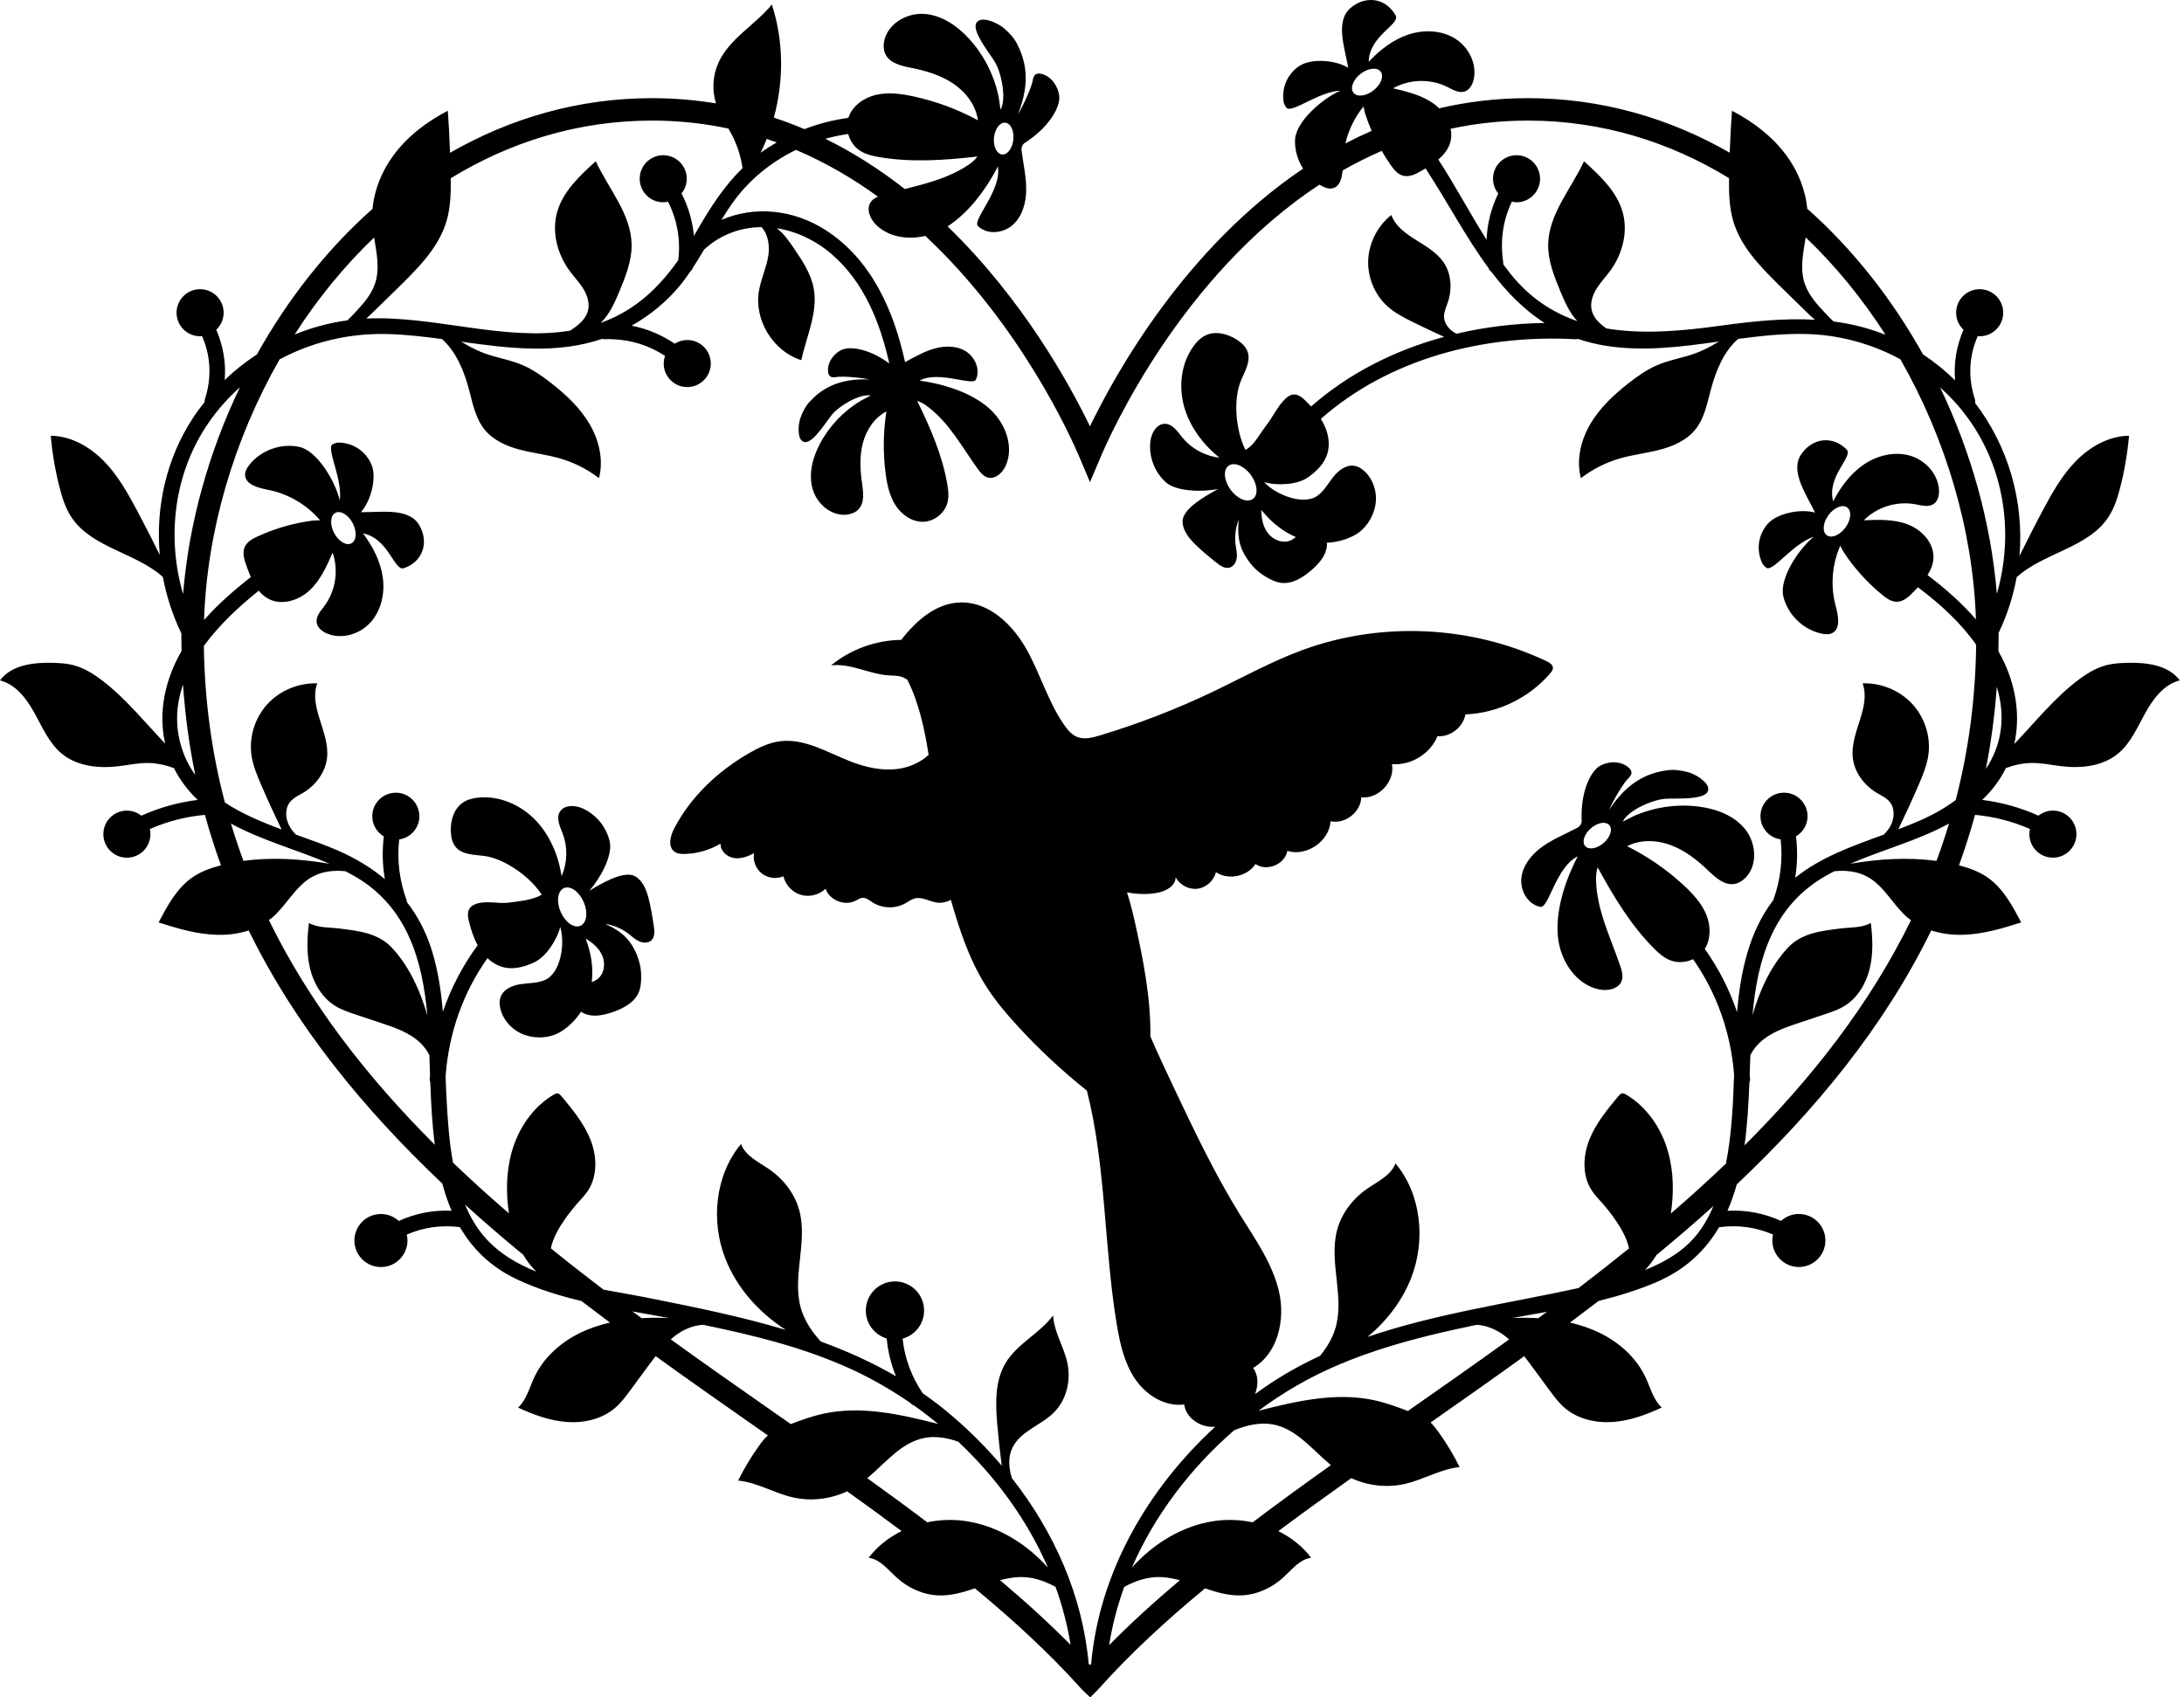
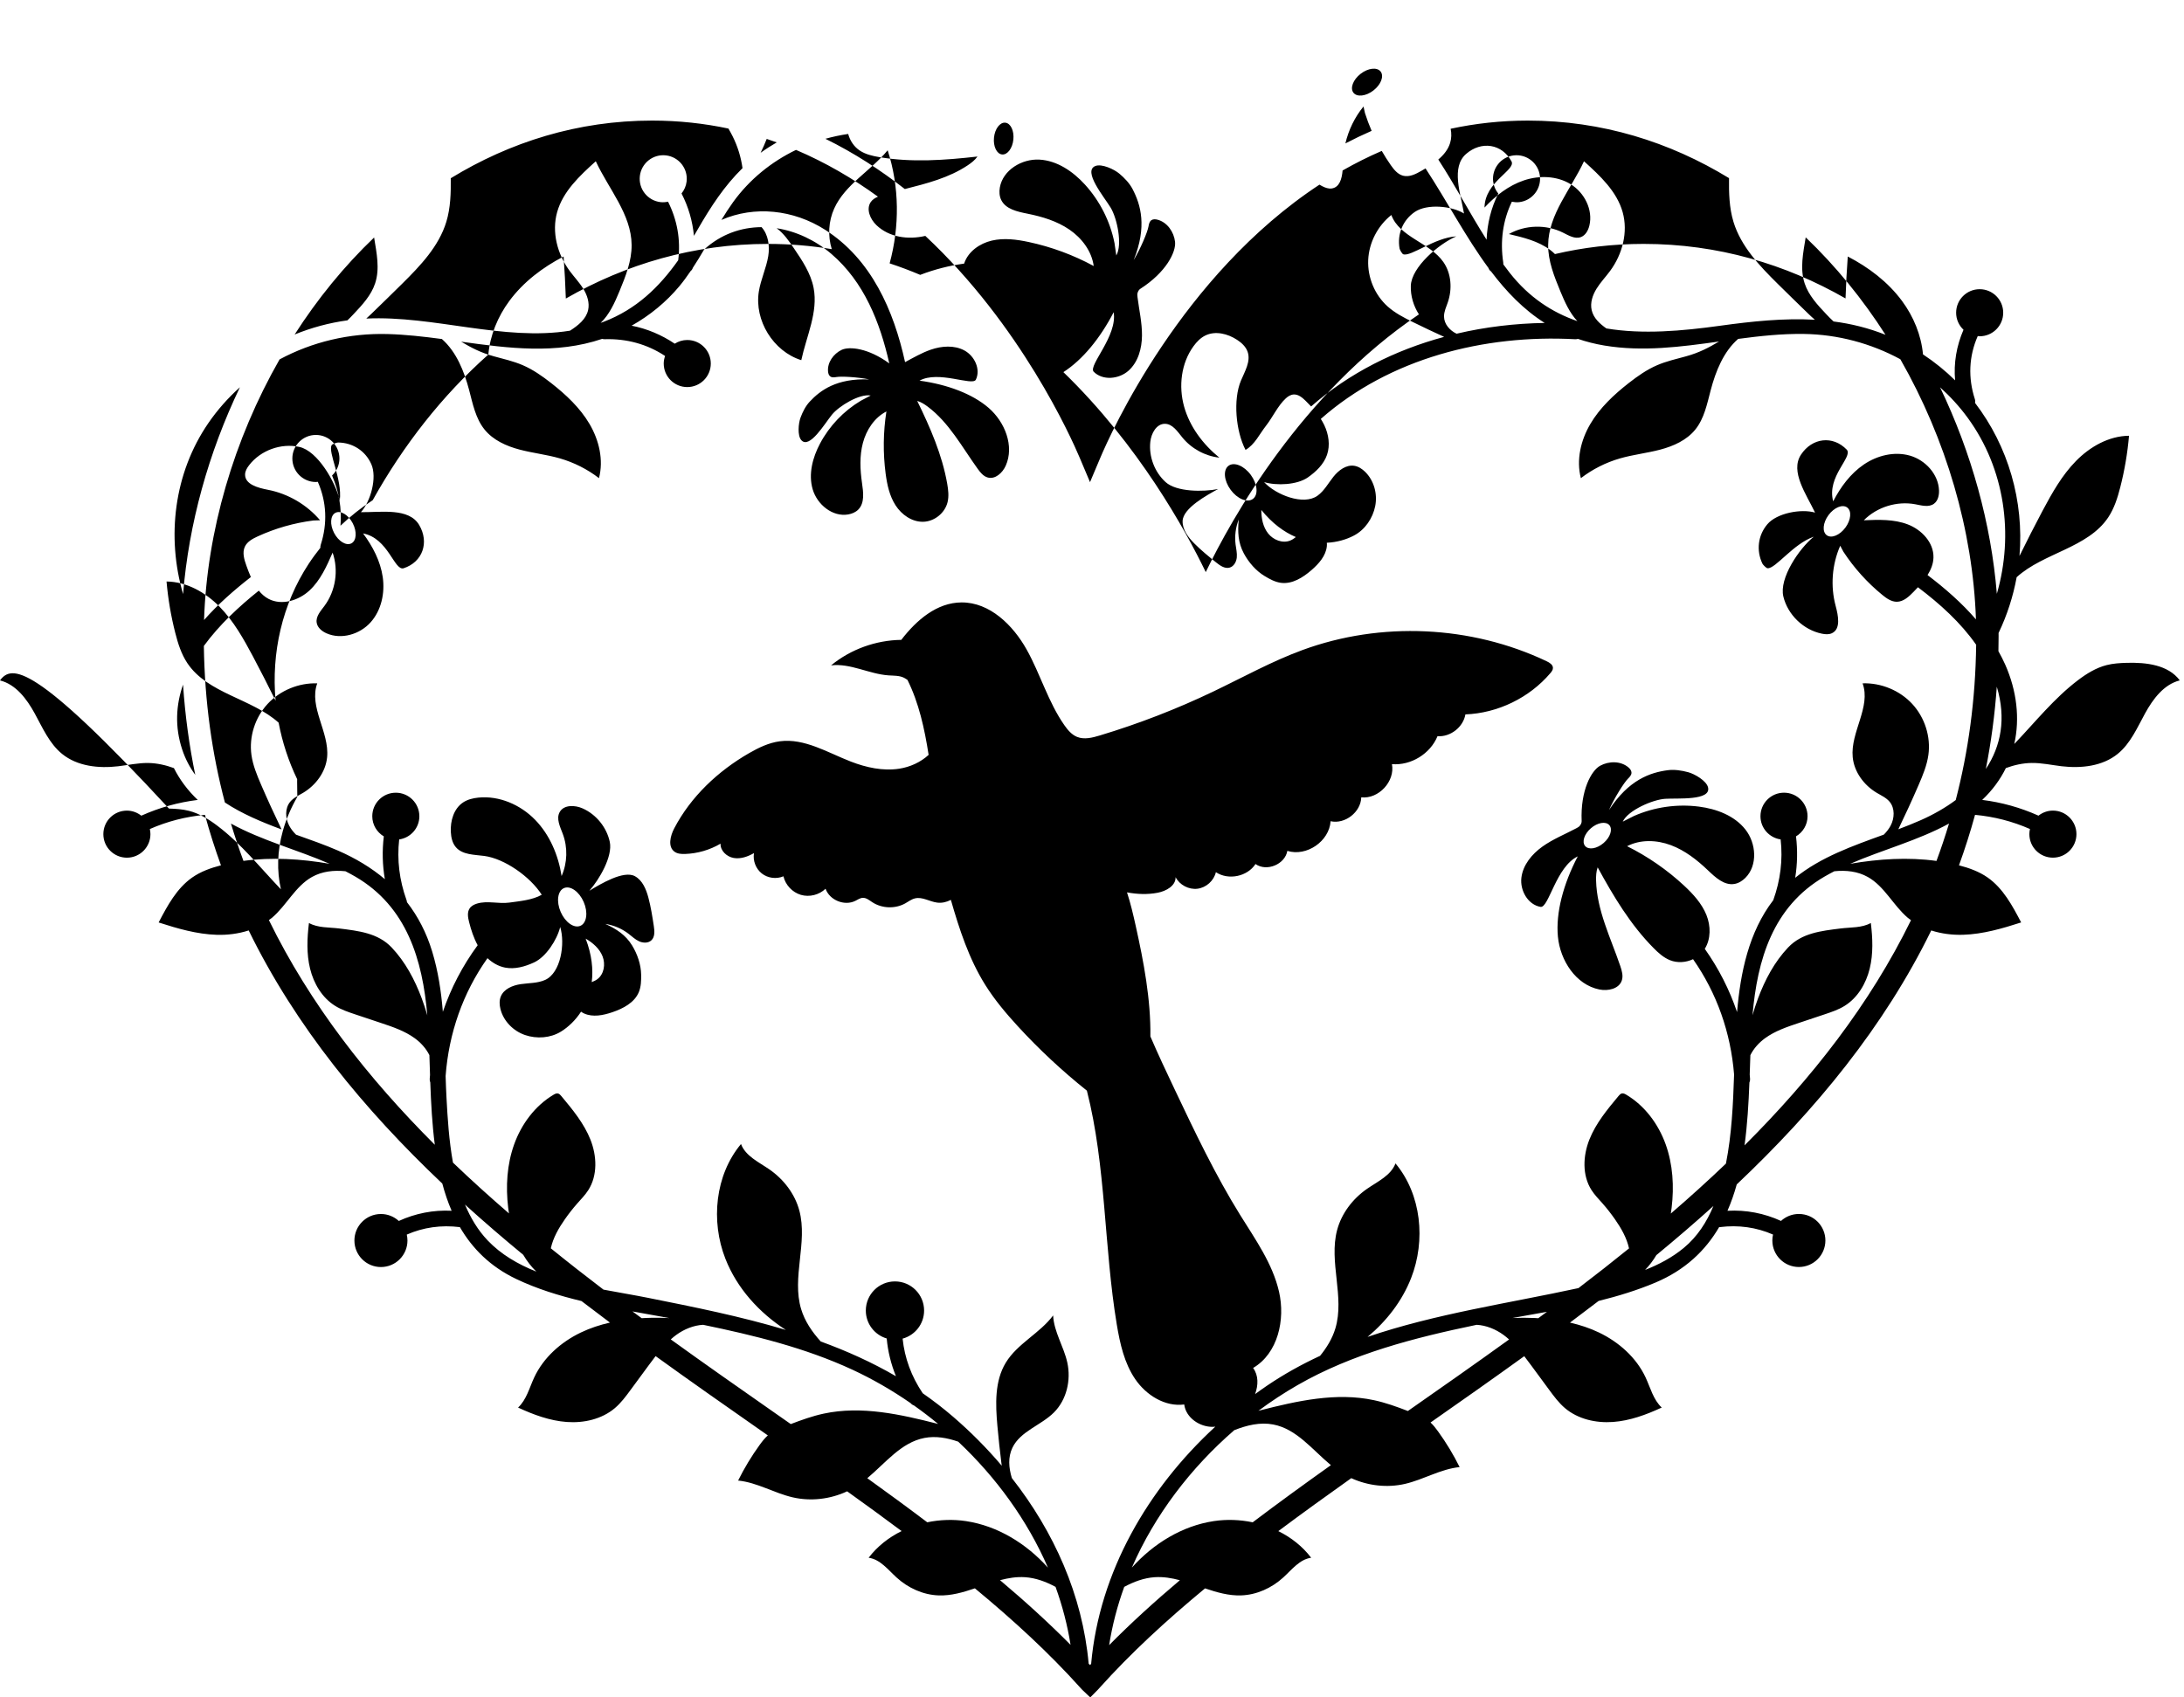
<svg xmlns="http://www.w3.org/2000/svg" version="1.1" id="heart_1_" x="0px" y="0px" width="283px" height="220px" viewBox="0 0 283 220" enable-background="new 0 0 283 220" xml:space="preserve">
-   <path d="M275.565,85.91c-0.869,0.025-1.744,0.078-2.587,0.292c-1.374,0.349-2.606,1.113-3.734,1.971  c-3.052,2.32-5.472,5.351-8.116,8.127c-0.04,0.042-0.08,0.084-0.12,0.125c0.741-3.312,0.326-6.899-1.177-10.29  c-0.264-0.596-0.564-1.17-0.879-1.735c0.014-0.655,0.024-1.311,0.024-1.973c0-0.127-0.004-0.255-0.005-0.382  c1.12-2.341,1.894-4.773,2.344-7.233c3.472-3.164,9.221-3.786,11.867-7.756c0.782-1.174,1.212-2.545,1.561-3.912  c0.558-2.185,0.938-4.417,1.132-6.664c-2.603,0.023-5.047,1.41-6.87,3.267c-1.823,1.857-3.112,4.163-4.336,6.46  c-1.03,1.933-2.018,3.888-2.988,5.853c0.599-7.091-1.445-14.206-5.757-19.836c0.033-0.152,0.031-0.321-0.03-0.509  c-0.884-2.737-0.774-5.541,0.38-8.156c0.083,0.007,0.163,0.025,0.248,0.025c1.684,0,3.05-1.365,3.05-3.05  c0-1.684-1.366-3.05-3.05-3.05s-3.05,1.365-3.05,3.05c0,0.871,0.369,1.651,0.955,2.207c-0.911,2.11-1.287,4.329-1.087,6.557  c-1.258-1.235-2.645-2.366-4.162-3.366c-3.962-7.11-9.026-13.584-15.004-18.89c-0.227-2.489-1.223-4.903-2.714-6.921  c-1.818-2.459-4.318-4.359-7.033-5.765c-0.137,1.809-0.225,3.622-0.291,5.435c-7.767-4.455-16.577-7.068-26.163-7.068  c-4.053,0-7.881,0.473-11.49,1.318c-0.195-0.194-0.401-0.374-0.618-0.536c-1.544-1.151-3.476-1.618-5.351-2.059  c2.111-1.198,4.819-1.272,6.994-0.193c0.736,0.366,1.543,0.869,2.318,0.593c0.616-0.219,0.969-0.873,1.121-1.508  c0.485-2.035-0.639-4.254-2.42-5.35c-1.781-1.097-4.072-1.165-6.056-0.501c-1.984,0.664-3.687,1.994-5.114,3.524  c0.037-3.337,4.034-4.828,3.508-5.963c-1.236-2.309-3.916-2.707-5.892-0.988c-1.979,1.721-0.716,5.137-0.274,7.722  c-1.609-0.997-4.79-1.276-6.358-0.214c-1.568,1.062-2.321,2.886-1.992,4.75c0.028,0.159,0.324,0.696,0.481,0.749  c1.004,0.339,4.048-2.153,6.871-2.323c-2.239,0.964-5.809,3.97-5.893,6.406c-0.045,1.306,0.345,2.606,1.049,3.706  c-15.256,10.278-24.261,26.446-27.621,33.403c-2.62-5.425-8.675-16.451-18.448-25.918c2.5-1.607,4.785-4.416,6.515-7.764  c0.513,3.073-3.293,6.883-2.601,7.699c1.168,1.194,3.292,0.987,4.535-0.129c1.242-1.117,1.722-2.877,1.736-4.547  c0.014-1.67-0.373-3.315-0.58-4.973c-0.024-0.189-0.044-0.384,0.011-0.567c0.061-0.202,0.176-0.404,0.354-0.518  c3.358-2.149,4.643-4.792,4.499-6.084c-0.144-1.292-1.019-2.548-2.277-2.875c-0.265-0.069-0.568-0.09-0.792,0.067  c-0.246,0.172-0.32,0.499-0.369,0.796c-0.124,0.738-1.042,2.912-1.921,4.372c1.754-4.36,0.905-7.175-0.139-9.188  c-0.406-0.781-1.057-1.457-1.731-2.022c-0.675-0.565-2.278-1.308-3.096-0.983c-1.666,0.662,1.133,4.007,1.978,5.395  c0.845,1.388,1.549,4.797,0.734,6.203l-0.234-1.614c-0.562-2.817-1.907-5.473-3.844-7.593c-1.545-1.691-3.589-3.089-5.875-3.218  c-2.287-0.13-4.747,1.353-5.137,3.61c-0.094,0.543-0.065,1.121,0.176,1.617c0.583,1.202,2.108,1.521,3.417,1.783  c1.909,0.383,3.818,0.96,5.424,2.061c1.606,1.101,2.888,2.79,3.146,4.72c-2.641-1.433-5.488-2.484-8.426-3.112  c-1.574-0.336-3.219-0.55-4.786-0.182c-1.567,0.368-3.054,1.416-3.567,2.942c-0.004,0.013-0.005,0.026-0.009,0.039  c-1.945,0.263-3.859,0.756-5.696,1.46c-1.286-0.546-2.607-1.044-3.961-1.491c1.306-4.783,1.274-9.938-0.255-14.658  c-2.175,2.663-5.516,4.42-6.929,7.555c-0.738,1.638-0.845,3.545-0.312,5.26c-2.648-0.438-5.404-0.679-8.276-0.679  c-9.594,0-18.412,2.618-26.185,7.081c-0.066-1.818-0.154-3.635-0.291-5.448c-2.715,1.406-5.215,3.306-7.033,5.765  c-1.496,2.024-2.493,4.446-2.717,6.942c-5.97,5.303-11.026,11.772-14.984,18.875c-1.488,0.975-2.89,2.079-4.177,3.31  c0.189-2.212-0.187-4.414-1.091-6.508c0.585-0.556,0.955-1.336,0.955-2.207c0-1.684-1.365-3.05-3.05-3.05  c-1.684,0-3.05,1.365-3.05,3.05c0,1.684,1.365,3.05,3.05,3.05c0.085,0,0.165-0.018,0.248-0.025c1.154,2.616,1.264,5.422,0.381,8.156  c-0.046,0.142-0.058,0.274-0.048,0.396c-0.528,0.664-1.035,1.345-1.502,2.056c-3.477,5.295-4.857,11.597-4.303,17.758  c-0.949-1.919-1.916-3.829-2.922-5.718c-1.224-2.297-2.513-4.603-4.336-6.46c-1.823-1.858-4.267-3.244-6.87-3.267  c0.195,2.247,0.574,4.478,1.132,6.664c0.349,1.367,0.779,2.738,1.561,3.912c2.637,3.956,8.356,4.587,11.831,7.723  c0.476,2.522,1.28,4.988,2.401,7.319c-0.001,0.109-0.004,0.219-0.004,0.329c0,0.659,0.011,1.312,0.024,1.963  c-0.792,1.378-1.437,2.847-1.879,4.429c-0.727,2.603-0.789,5.169-0.244,7.559c-0.025-0.026-0.05-0.052-0.075-0.079  c-2.644-2.776-5.063-5.807-8.116-8.127c-1.128-0.857-2.361-1.622-3.734-1.971c-0.843-0.214-1.718-0.267-2.587-0.292  C4.37,85.837,1.496,86.162,0,88.188c2.064,0.522,3.471,2.407,4.495,4.273c1.024,1.866,1.898,3.911,3.551,5.253  c1.977,1.605,4.732,1.9,7.262,1.602c1.3-0.153,2.591-0.444,3.9-0.426c1.137,0.016,2.255,0.271,3.327,0.661  c0.753,1.505,1.79,2.893,3.086,4.126c-2.53,0.313-4.971,0.992-7.31,2.043c-0.518-0.405-1.161-0.656-1.869-0.656  c-1.684,0-3.05,1.365-3.05,3.05c0,1.684,1.365,3.05,3.05,3.05c1.684,0,3.05-1.365,3.05-3.05c0-0.229-0.029-0.449-0.077-0.664  c2.281-0.999,4.66-1.609,7.139-1.837c0.61,2.229,1.303,4.409,2.078,6.539c-1.32,0.341-2.623,0.806-3.737,1.588  c-2.001,1.403-3.206,3.653-4.339,5.819c2.442,0.788,4.939,1.518,7.504,1.6c1.402,0.045,2.833-0.133,4.165-0.566  c6.093,12.459,14.933,23.188,25.088,32.809c0.326,1.217,0.72,2.398,1.208,3.524c-2.376-0.121-4.694,0.34-6.845,1.322  c-0.611-0.558-1.422-0.902-2.315-0.902c-1.898,0-3.437,1.539-3.437,3.437c0,1.898,1.539,3.437,3.437,3.437  c1.898,0,3.437-1.539,3.437-3.437c0-0.265-0.033-0.521-0.089-0.769c2.162-0.944,4.463-1.264,6.882-0.967  c1.62,2.786,3.946,5.128,7.318,6.732c2.656,1.264,5.512,2.147,8.438,2.849c1.224,0.94,2.455,1.869,3.689,2.792  c-1.295,0.295-2.56,0.707-3.759,1.281c-2.58,1.234-4.852,3.242-6.059,5.835c-0.627,1.347-0.999,2.885-2.087,3.898  c2.004,0.93,4.117,1.71,6.32,1.869c2.203,0.159,4.523-0.362,6.21-1.789c0.807-0.682,1.441-1.542,2.067-2.393  c0.772-1.048,1.543-2.097,2.315-3.145c0.298-0.405,0.599-0.811,0.909-1.211c4.541,3.28,9.097,6.467,13.578,9.601  c0.323,0.226,0.644,0.45,0.966,0.676c-0.405,0.359-0.742,0.79-1.06,1.229c-1.056,1.46-1.992,3.009-2.793,4.623  c2.461,0.243,4.664,1.62,7.074,2.176c2.35,0.542,4.872,0.242,7.054-0.781c2.401,1.719,4.755,3.435,7.056,5.153  c-1.662,0.82-3.142,1.976-4.27,3.457c1.492,0.204,2.508,1.548,3.621,2.563c1.489,1.358,3.434,2.248,5.448,2.318  c1.605,0.056,3.156-0.394,4.698-0.916c5.052,4.175,9.666,8.431,13.652,12.872c0.058,0.069,0.164,0.192,0.264,0.287l1.032,0.977  l0.999-1.011c0.063-0.064,0.208-0.228,0.215-0.236c3.988-4.445,8.605-8.705,13.661-12.884c1.536,0.519,3.082,0.966,4.682,0.91  c2.014-0.07,3.959-0.96,5.448-2.318c1.113-1.015,2.129-2.359,3.621-2.563c-1.124-1.478-2.599-2.631-4.256-3.451  c3.063-2.288,6.221-4.57,9.453-6.863c2.162,0.99,4.647,1.276,6.966,0.741c2.41-0.556,4.613-1.933,7.074-2.176  c-0.801-1.615-1.736-3.163-2.793-4.623c-0.296-0.409-0.608-0.812-0.976-1.155c4.017-2.81,8.087-5.667,12.144-8.597  c0.307,0.396,0.605,0.799,0.901,1.2c0.772,1.049,1.543,2.097,2.315,3.145c0.626,0.851,1.261,1.711,2.067,2.393  c1.687,1.427,4.007,1.948,6.21,1.789c2.203-0.159,4.316-0.939,6.32-1.869c-1.087-1.012-1.46-2.551-2.087-3.898  c-1.207-2.593-3.479-4.6-6.059-5.835c-1.194-0.571-2.452-0.982-3.742-1.277c1.241-0.927,2.479-1.862,3.709-2.807  c2.52-0.625,4.987-1.379,7.343-2.372c3.882-1.636,6.495-4.156,8.275-7.195c0.027-0.001,0.052,0.002,0.08-0.002  c2.425-0.301,4.733,0.018,6.903,0.965c-0.057,0.247-0.089,0.504-0.089,0.768c0,1.898,1.539,3.437,3.437,3.437  c1.898,0,3.437-1.539,3.437-3.437c0-1.898-1.539-3.437-3.437-3.437c-0.893,0-1.704,0.344-2.315,0.902  c-2.179-0.994-4.528-1.451-6.937-1.314c0.479-1.094,0.875-2.238,1.202-3.418c10.203-9.648,19.088-20.411,25.204-32.916  c1.326,0.429,2.75,0.604,4.146,0.56c2.565-0.082,5.062-0.812,7.504-1.6c-1.133-2.166-2.337-4.416-4.339-5.819  c-1.109-0.777-2.404-1.242-3.717-1.582c0.775-2.131,1.469-4.312,2.08-6.542c2.471,0.23,4.842,0.838,7.117,1.835  c-0.048,0.214-0.077,0.435-0.077,0.664c0,1.684,1.365,3.05,3.05,3.05c1.684,0,3.05-1.365,3.05-3.05c0-1.684-1.366-3.05-3.05-3.05  c-0.708,0-1.352,0.251-1.87,0.656c-2.333-1.049-4.768-1.727-7.291-2.041c1.31-1.237,2.331-2.63,3.065-4.127  c1.072-0.391,2.191-0.646,3.329-0.662c1.309-0.019,2.6,0.272,3.9,0.426c2.529,0.298,5.284,0.003,7.262-1.602  c1.653-1.342,2.527-3.386,3.55-5.253c1.024-1.866,2.431-3.752,4.495-4.273C280.957,86.162,278.083,85.837,275.565,85.91z   M128.8,17.832c0.116-1.138,0.772-2.003,1.466-1.932c0.693,0.071,1.161,1.05,1.045,2.188c-0.116,1.138-0.772,2.003-1.466,1.932  C129.152,19.949,128.684,18.97,128.8,17.832z M257.324,99.661c0.677-3.434,1.157-6.983,1.418-10.658  C259.98,93.113,259.287,96.701,257.324,99.661z M252.551,106.74c-0.496,1.641-1.034,3.257-1.624,4.844  c-3.69-0.509-7.476-0.265-11.175,0.37C243.98,110.118,248.524,108.946,252.551,106.74z M254.974,54.153  c4.824,6.612,5.999,15.129,3.774,22.811c-0.74-9.083-3.287-18.281-7.359-26.768C252.704,51.383,253.913,52.7,254.974,54.153z   M244.32,43.391c-2.213-0.884-4.456-1.432-6.727-1.725c-0.336-0.302-0.651-0.63-0.961-0.958c-1.122-1.188-2.276-2.428-2.788-3.98  c-0.632-1.915-0.19-3.939,0.134-5.964C237.889,34.498,241.359,38.765,244.32,43.391z M197.975,15.629  c9.606,0,18.396,2.772,26.07,7.458c-0.022,1.909,0.021,3.842,0.576,5.666c0.965,3.176,3.362,5.685,5.72,8.021  c1.322,1.31,2.657,2.606,3.991,3.902c0.265,0.258,0.545,0.519,0.838,0.767c-4.033-0.228-8.144,0.204-12.313,0.781  c-4.915,0.68-9.997,1.133-14.702,0.345c-0.879-0.614-1.673-1.352-1.907-2.371c-0.217-0.948,0.116-1.947,0.627-2.775  c0.511-0.828,1.192-1.536,1.769-2.319c1.59-2.162,2.342-5.024,1.617-7.608c-0.756-2.696-2.93-4.719-5.009-6.595  c-1.669,3.606-4.605,6.867-4.644,10.84c-0.021,2.095,0.79,4.097,1.588,6.035c0.559,1.358,1.21,2.806,2.197,3.845  c-3.272-1.132-6.262-3.077-8.753-6.244c-0.287-0.365-0.566-0.735-0.84-1.108c0.005-0.077,0.002-0.157-0.011-0.241  c-0.417-2.748-0.063-5.437,1.116-7.883c0.31,0.063,0.63,0.093,0.961,0.054c1.673-0.197,2.87-1.712,2.673-3.385  c-0.197-1.673-1.712-2.87-3.385-2.673c-1.673,0.197-2.869,1.712-2.673,3.385c0.07,0.595,0.312,1.125,0.664,1.559  c-0.943,1.89-1.426,3.907-1.516,5.985c-2.159-3.412-4.055-7.01-6.256-10.394c0.696-0.59,1.266-1.282,1.532-2.15  c0.186-0.605,0.193-1.23,0.068-1.837C191.136,16.008,194.467,15.629,197.975,15.629z M176.301,9.571  c0.973-0.758,2.136-0.892,2.598-0.299c0.462,0.593,0.049,1.688-0.924,2.446c-0.973,0.758-2.136,0.892-2.598,0.299  C174.915,11.425,175.329,10.329,176.301,9.571z M176.682,13.801l0.189,0.856c0.248,0.782,0.539,1.55,0.863,2.303  c-1.161,0.507-2.295,1.051-3.401,1.629C174.747,16.844,175.544,15.188,176.682,13.801z M109.906,17.362  c0.236,0.87,0.758,1.664,1.513,2.159c0.745,0.489,1.638,0.692,2.516,0.842c4.196,0.716,8.497,0.404,12.727-0.076  c-0.335,0.469-0.8,0.828-1.279,1.147c-2.429,1.618-5.286,2.344-8.137,3.068c-3.129-2.449-6.556-4.674-10.29-6.514  C107.924,17.716,108.91,17.508,109.906,17.362z M100.65,18.455c-0.715,0.415-1.416,0.858-2.088,1.346  c0.287-0.587,0.548-1.187,0.789-1.795C99.787,18.151,100.22,18.3,100.65,18.455z M94.39,16.663c0.19,0.332,0.376,0.667,0.547,1.008  c0.647,1.292,1.078,2.691,1.277,4.122c-2.352,2.295-4.125,5.022-5.805,7.939c-0.162,0.281-0.325,0.558-0.489,0.835  c-0.182-1.908-0.711-3.754-1.608-5.493c0.348-0.432,0.588-0.958,0.658-1.55c0.197-1.673-1-3.188-2.673-3.385  c-1.673-0.197-3.188,1-3.385,2.673c-0.197,1.673,1,3.188,2.673,3.385c0.337,0.04,0.664,0.009,0.979-0.057  c1.18,2.35,1.657,4.927,1.318,7.589c-2.453,3.467-5.408,6.353-9.658,7.977c-0.13,0.05-0.262,0.092-0.392,0.139  c1.117-1.048,1.824-2.611,2.425-4.07c0.797-1.937,1.608-3.94,1.588-6.035c-0.039-3.974-2.974-7.234-4.644-10.84  c-2.079,1.875-4.252,3.899-5.008,6.595c-0.725,2.584,0.027,5.446,1.617,7.608c0.576,0.784,1.258,1.491,1.769,2.319  c0.511,0.828,0.844,1.827,0.627,2.775c-0.272,1.185-1.302,1.992-2.343,2.663c-8.648,1.391-17.638-1.986-26.401-1.571  c0.228-0.201,0.449-0.409,0.66-0.614c1.335-1.296,2.67-2.593,3.991-3.902c2.358-2.336,4.755-4.845,5.72-8.021  c0.553-1.82,0.597-3.748,0.576-5.652c7.68-4.694,16.477-7.471,26.093-7.471C87.967,15.629,91.262,15.999,94.39,16.663z   M48.477,30.783c0.324,2.019,0.761,4.036,0.131,5.945c-0.512,1.551-1.666,2.792-2.788,3.98c-0.26,0.276-0.524,0.551-0.8,0.812  c-2.355,0.321-4.656,0.939-6.842,1.836C41.129,38.751,44.585,34.503,48.477,30.783z M26.994,54.842  c1.192-1.738,2.574-3.284,4.094-4.649c-4.079,8.499-6.627,17.711-7.364,26.806C21.562,69.582,22.533,61.343,26.994,54.842z   M42.708,111.955c-3.694-0.635-7.475-0.88-11.161-0.375c-0.588-1.584-1.126-3.197-1.621-4.836  C33.957,108.953,38.485,110.121,42.708,111.955z M23.607,97.137c-0.98-2.962-0.8-5.778,0.11-8.402  c0.275,4.045,0.809,7.941,1.585,11.696C24.596,99.461,24.017,98.374,23.607,97.137z M34.844,119.253  c0.136-0.101,0.276-0.195,0.406-0.305c1.886-1.605,3.012-4.07,5.172-5.282c1.313-0.737,2.823-0.898,4.337-0.745  c0.435,0.223,0.865,0.454,1.289,0.701c6.675,3.886,8.707,10.788,9.323,17.976c-0.214-0.743-0.452-1.478-0.723-2.202  c-0.899-2.408-2.129-4.728-3.897-6.594c-1.768-1.866-4.257-2.147-6.808-2.464c-1.325-0.164-2.744-0.059-3.909-0.71  c-0.242,1.971-0.327,3.993,0.145,5.921c0.472,1.928,1.558,3.769,3.243,4.818c0.806,0.502,1.716,0.807,2.617,1.108  c1.11,0.371,2.219,0.742,3.329,1.112c1.524,0.509,3.074,1.032,4.374,1.977c0.786,0.571,1.469,1.329,1.899,2.193  c0.028,0.846,0.054,1.706,0.082,2.574c-0.013,0.168-0.031,0.334-0.041,0.503c-0.011,0.176,0.018,0.326,0.074,0.454  c0.096,2.677,0.24,5.417,0.586,8.085C47.676,139.712,40.171,130.147,34.844,119.253z M63.194,160.775  c-1.274-1.339-2.22-2.928-2.942-4.649c2.457,2.226,4.979,4.394,7.549,6.511c0.474,0.802,1.036,1.538,1.696,2.175  C67.097,163.852,64.909,162.578,63.194,160.775z M81.958,169.973c1.607,0.289,3.206,0.567,4.778,0.862  c-1.049-0.051-2.099-0.057-3.148-0.009c-0.146,0.007-0.292,0.019-0.438,0.027C82.753,170.561,82.355,170.268,81.958,169.973z   M86.917,173.599c0.229-0.203,0.463-0.401,0.712-0.582c1.013-0.739,2.244-1.243,3.48-1.31c6.6,1.367,13.203,2.974,19.333,5.813  c2.61,1.209,5.139,2.669,7.547,4.335c0.129,0.151,0.28,0.253,0.442,0.307c1.07,0.757,2.114,1.555,3.129,2.393  c-0.005-0.001-0.011-0.003-0.016-0.004c-4.845-1.237-9.912-2.381-14.801-1.333c-1.464,0.314-2.876,0.82-4.275,1.356  c-0.756-0.529-1.513-1.059-2.274-1.591C95.812,179.92,91.357,176.804,86.917,173.599z M112.383,191.589  c2.386-1.996,4.396-4.641,7.407-5.218c1.468-0.281,2.945-0.011,4.374,0.482c4.916,4.625,8.972,10.2,11.627,16.328  c-2.786-3.108-6.517-5.416-10.63-6.032c-1.656-0.248-3.365-0.188-5.009,0.154C117.626,195.393,115.03,193.492,112.383,191.589z   M129.584,204.807c1.065-0.283,2.14-0.46,3.241-0.387c1.394,0.093,2.713,0.587,3.952,1.253c0.882,2.438,1.541,4.951,1.946,7.516  C135.895,210.332,132.833,207.547,129.584,204.807z M141.067,215.629c-0.799-8.883-4.501-17.113-9.953-24.06  c-0.406-1.337-0.518-2.697,0.077-3.934c1.032-2.146,3.704-2.889,5.386-4.575c1.639-1.643,2.222-4.181,1.727-6.448  c-0.456-2.088-1.738-3.983-1.84-6.118c-1.733,2.324-4.626,3.641-6.133,6.118c-1.457,2.395-1.34,5.397-1.09,8.19  c0.142,1.582,0.311,3.163,0.508,4.739c0.018,0.143,0.039,0.287,0.059,0.431c-1.924-2.269-4.032-4.389-6.286-6.333  c-1.285-1.108-2.606-2.122-3.958-3.062c-1.473-2.189-2.34-4.556-2.604-7.078c1.603-0.436,2.784-1.898,2.784-3.64  c0-2.085-1.691-3.776-3.776-3.776c-2.085,0-3.776,1.691-3.776,3.776c0,1.714,1.143,3.159,2.707,3.62  c0.151,1.688,0.562,3.326,1.195,4.891c-3.12-1.812-6.381-3.276-9.741-4.5c-1.12-1.235-2.066-2.617-2.544-4.202  c-1.234-4.1,0.873-8.619-0.228-12.756c-0.577-2.17-2.03-4.062-3.876-5.341c-1.38-0.956-3.093-1.725-3.687-3.295  c-3.362,4.033-3.939,9.988-2.019,14.876c1.5,3.82,4.368,6.981,7.829,9.22c-5.797-1.744-11.825-2.956-17.893-4.167  c-1.793-0.358-3.744-0.68-5.735-1.057c-2.3-1.752-4.579-3.535-6.825-5.355c0.296-1.356,1.014-2.607,1.814-3.753  c0.499-0.715,1.035-1.404,1.612-2.057c0.496-0.561,1.025-1.099,1.429-1.729c1.226-1.913,1.117-4.444,0.277-6.555  c-0.84-2.111-2.318-3.895-3.772-5.64c-0.119-0.142-0.25-0.293-0.431-0.333c-0.201-0.045-0.403,0.058-0.579,0.164  c-2.394,1.424-4.151,3.794-5.095,6.415c-0.944,2.621-1.112,5.479-0.778,8.244c0.029,0.24,0.063,0.48,0.101,0.72  c-2.481-2.139-4.907-4.331-7.257-6.584c-0.519-2.864-0.701-5.802-0.841-8.446c-0.049-0.923-0.083-1.851-0.112-2.781  c0.415-5.545,2.236-10.775,5.424-15.27c0.643,0.6,1.414,1.051,2.272,1.22c1.273,0.251,2.59-0.127,3.768-0.669  c1.549-0.713,2.982-2.939,3.384-4.596c0.662,2.14,0.086,5.959-1.961,6.868c-0.98,0.435-2.094,0.388-3.155,0.544  c-1.06,0.155-2.208,0.63-2.594,1.63c-0.194,0.502-0.162,1.066-0.033,1.588c0.388,1.563,1.655,2.849,3.177,3.374  c1.522,0.525,3.305,0.402,4.673-0.446c0.957-0.593,1.874-1.467,2.596-2.578c0.123,0.091,0.254,0.17,0.392,0.232  c1.14,0.514,2.473,0.241,3.658-0.16c1.405-0.477,2.868-1.238,3.436-2.608c0.293-0.707,0.31-1.495,0.299-2.261  c-0.019-1.308-0.487-2.667-1.169-3.784c-0.837-1.371-2.017-2.125-3.477-2.796c1.086,0.164,2.129,0.605,3.002,1.271  c0.451,0.344,0.864,0.751,1.38,0.986c0.516,0.235,1.185,0.256,1.596-0.135c0.471-0.45,0.408-1.206,0.309-1.85  c-0.19-1.239-0.381-2.48-0.706-3.691c-0.29-1.08-0.758-2.219-1.736-2.761c-1.46-0.81-4.482,1.02-5.91,1.884  c1.277-1.443,3.052-4.455,2.647-6.338c-0.405-1.883-1.747-3.541-3.504-4.33c-1.008-0.453-2.434-0.5-2.981,0.46  c-0.49,0.861,0.047,1.91,0.395,2.837c0.657,1.75,0.601,3.755-0.153,5.465c-0.421-2.696-1.526-5.334-3.429-7.289  c-1.903-1.955-4.655-3.155-7.369-2.877c-0.692,0.071-1.389,0.241-1.968,0.626c-1.206,0.802-1.664,2.389-1.586,3.835  c0.037,0.699,0.194,1.426,0.648,1.959c0.856,1.003,2.375,0.967,3.682,1.139c2.633,0.348,5.97,2.698,7.449,5.03  c-1.188,0.688-2.864,0.831-4.197,1.016c-1.396,0.194-2.859-0.283-4.206,0.133c-0.369,0.114-0.732,0.306-0.945,0.628  c-0.333,0.503-0.215,1.17-0.067,1.755c0.264,1.04,0.602,2.073,1.113,3.011c-1.959,2.664-3.466,5.559-4.511,8.629  c-0.219-2.651-0.61-5.276-1.389-7.834c-0.741-2.435-1.846-4.547-3.262-6.376c-0.007-0.086-0.023-0.176-0.057-0.271  c-0.924-2.576-1.248-5.199-0.951-7.86c1.476-0.213,2.614-1.471,2.614-3.006c0-1.684-1.365-3.05-3.05-3.05s-3.05,1.365-3.05,3.05  c0,1.113,0.603,2.078,1.494,2.61c-0.222,1.861-0.179,3.716,0.136,5.547c-1.763-1.489-3.806-2.718-6.091-3.715  c-1.668-0.728-3.523-1.376-5.42-2.054c-0.347-0.349-0.655-0.732-0.885-1.168c-0.51-0.966-0.569-2.244,0.124-3.088  c0.437-0.532,1.095-0.819,1.687-1.173c1.649-0.986,2.917-2.696,3.103-4.608c0.315-3.255-2.399-6.505-1.279-9.577  c-2.391-0.078-4.804,0.91-6.43,2.665c-1.626,1.755-2.428,4.252-2.096,6.621c0.188,1.339,0.712,2.605,1.248,3.847  c0.843,1.953,1.73,3.887,2.655,5.802c-2.579-0.957-5.145-2.033-7.343-3.491c-1.671-6.331-2.625-13.076-2.727-20.29  c1.988-2.726,4.583-5.141,7.122-7.167c0.354,0.434,0.766,0.81,1.273,1.073c1.709,0.887,3.894,0.206,5.303-1.106  c1.409-1.312,2.216-3.13,2.986-4.895c0.8,2.292,0.387,4.969-1.065,6.915c-0.492,0.659-1.132,1.363-0.999,2.174  c0.105,0.645,0.685,1.11,1.283,1.373c1.915,0.842,4.299,0.134,5.698-1.421c1.399-1.555,1.877-3.797,1.579-5.867  c-0.298-2.07-1.3-3.985-2.549-5.663c3.276,0.635,4.026,4.835,5.237,4.52c2.494-0.802,3.365-3.367,2.029-5.619  c-1.338-2.255-4.925-1.626-7.547-1.654c1.27-1.404,2.114-4.484,1.351-6.217c-0.764-1.733-2.423-2.801-4.316-2.812  c-0.161-0.001-0.743,0.194-0.823,0.339c-0.513,0.927,1.392,4.369,1.053,7.177c-0.547-2.376-2.864-6.427-5.245-6.947  c-2.381-0.52-5.023,0.444-6.51,2.376c-0.267,0.347-0.507,0.745-0.518,1.183c-0.034,1.303,1.677,1.75,2.957,1.998  c2.612,0.505,5.039,1.923,6.761,3.952L40.6,67.461c-2.499,0.318-4.948,1.02-7.236,2.074c-0.646,0.298-1.322,0.666-1.629,1.307  c-0.374,0.781-0.084,1.702,0.208,2.516c0.17,0.475,0.355,0.96,0.563,1.432c-2.16,1.688-4.259,3.518-6.065,5.571  c0.374-11.514,3.85-23.39,9.785-33.778c4.223-2.273,9.046-3.422,13.994-3.288c2.331,0.063,4.682,0.331,7.04,0.646  c1.875,1.647,2.887,4.174,3.533,6.629c0.468,1.78,0.836,3.668,1.992,5.099c1.116,1.383,2.829,2.15,4.547,2.604  c1.718,0.454,3.499,0.644,5.206,1.135c1.833,0.527,3.565,1.402,5.077,2.563c0.616-2.36,0.011-4.92-1.225-7.022  c-1.236-2.102-3.056-3.801-4.976-5.304c-1.146-0.897-2.35-1.743-3.687-2.318c-1.2-0.516-2.482-0.803-3.742-1.149  c-1.729-0.475-2.955-1.137-4.232-1.893c6.144,0.857,12.309,1.656,18.275-0.364c0.099,0.029,0.206,0.048,0.328,0.044  c2.833-0.091,5.505,0.638,7.823,2.171c-0.106,0.31-0.176,0.636-0.176,0.981c0,1.684,1.365,3.05,3.05,3.05  c1.684,0,3.05-1.365,3.05-3.05s-1.366-3.05-3.05-3.05c-0.598,0-1.152,0.179-1.623,0.477c-1.714-1.151-3.592-1.942-5.588-2.333  c2.355-1.324,4.475-3.057,6.21-5.142c0.518-0.623,0.988-1.277,1.441-1.943c0.125-0.093,0.223-0.228,0.28-0.411  c0.51-0.775,0.992-1.569,1.46-2.371c2.182-1.991,4.796-2.89,7.446-2.905c0.87,0.944,1.085,2.447,0.868,3.759  c-0.257,1.557-0.964,3.012-1.217,4.57c-0.609,3.757,1.868,7.772,5.498,8.913c0.672-3.124,2.202-6.225,1.598-9.363  c-0.364-1.889-1.468-3.539-2.548-5.131c-0.646-0.953-1.319-1.925-2.241-2.607c2.541,0.394,5.022,1.559,7.084,3.323  c4.242,3.63,6.311,8.879,7.51,14.198c-2.707-1.981-5.178-2.24-6.189-1.749c-1.05,0.51-1.85,1.628-1.747,2.791  c0.021,0.245,0.095,0.507,0.295,0.65c0.22,0.157,0.518,0.12,0.784,0.073c0.662-0.117,2.776,0.007,4.276,0.311  c-4.215-0.174-6.342,1.391-7.73,2.879c-0.539,0.578-0.915,1.332-1.191,2.072c-0.275,0.74-0.422,2.32,0.099,2.915  c1.06,1.211,3.049-2.163,3.97-3.295c0.92-1.132,3.592-2.752,5.026-2.485l-1.295,0.683c-2.214,1.322-4.056,3.258-5.268,5.534  c-0.967,1.815-1.534,3.964-0.957,5.937c0.578,1.973,2.571,3.609,4.597,3.26c0.488-0.084,0.968-0.282,1.315-0.635  c0.841-0.854,0.653-2.24,0.482-3.426c-0.25-1.73-0.336-3.518,0.113-5.208c0.449-1.69,1.492-3.282,3.047-4.08  c-0.418,2.664-0.452,5.389-0.1,8.063c0.189,1.433,0.502,2.888,1.285,4.103c0.782,1.215,2.116,2.157,3.561,2.133  c1.459-0.024,2.833-1.122,3.178-2.54c0.189-0.777,0.093-1.594-0.044-2.382c-0.656-3.765-2.212-7.309-3.889-10.743  c0.497,0.142,0.941,0.428,1.355,0.737c2.776,2.074,4.456,5.252,6.483,8.063c0.34,0.472,0.731,0.963,1.291,1.123  c0.979,0.28,1.927-0.597,2.342-1.528c1.136-2.551-0.107-5.668-2.219-7.494c-2.112-1.826-5.368-3.037-8.953-3.526  c2.446-1.357,6.812,0.717,7.294-0.114c0.659-1.347-0.154-3.082-1.472-3.797c-1.318-0.715-2.951-0.592-4.368-0.102  c-1.166,0.404-2.237,1.028-3.326,1.613c-1.47-6.7-4.367-13.338-10.359-17.155c-4.129-2.631-9.159-3.142-13.437-1.279  c0.476-0.78,0.967-1.549,1.502-2.291c2.14-2.966,4.975-5.245,8.161-6.783c3.853,1.637,7.391,3.715,10.621,6.063  c-0.361,0.155-0.693,0.357-0.918,0.673c-0.659,0.923-0.092,2.246,0.73,3.027c1.645,1.564,4.078,1.907,6.324,1.384  c12.4,11.597,18.897,26.128,20.003,28.747l1.338,3.167l1.338-3.167c1.333-3.157,10.496-23.621,28.394-35.391  c0.113,0.068,0.228,0.134,0.346,0.195c0.389,0.201,0.824,0.365,1.257,0.298c0.995-0.154,1.3-1.241,1.394-2.329  c1.625-0.927,3.316-1.777,5.073-2.537c0.364,0.63,0.752,1.246,1.17,1.842c0.409,0.582,0.892,1.182,1.578,1.369  c0.835,0.227,1.689-0.222,2.438-0.656c0.162-0.094,0.325-0.19,0.488-0.288c2.792,4.265,5.206,8.904,8.16,12.914  c0.065,0.202,0.181,0.344,0.327,0.435c1.977,2.615,4.204,4.939,6.948,6.681c-3.835,0.061-7.681,0.518-11.414,1.395  c-0.882-0.415-1.612-1.248-1.627-2.216c-0.01-0.648,0.288-1.255,0.498-1.869c0.584-1.712,0.455-3.713-0.576-5.199  c-1.755-2.531-5.683-3.213-6.748-6.102c-1.765,1.4-2.897,3.578-2.997,5.828c-0.1,2.251,0.843,4.532,2.524,6.032  c0.95,0.848,2.097,1.438,3.238,2.004c1.348,0.668,2.709,1.307,4.077,1.931c-6.34,1.714-12.294,4.678-17.238,9.02  c-0.23-0.249-0.467-0.491-0.708-0.728c-0.431-0.422-0.948-0.859-1.55-0.825c-0.385,0.022-0.734,0.239-1.018,0.501  c-1.037,0.955-1.7,2.447-2.57,3.555c-0.831,1.059-1.459,2.448-2.652,3.128c-1.271-2.451-1.623-6.518-0.599-8.968  c0.509-1.217,1.304-2.511,0.868-3.755c-0.231-0.661-0.781-1.162-1.366-1.546c-1.211-0.794-2.812-1.197-4.112-0.559  c-0.624,0.306-1.122,0.824-1.531,1.386c-1.606,2.206-1.953,5.187-1.222,7.816c0.731,2.628,2.455,4.911,4.573,6.631  c-1.857-0.209-3.618-1.17-4.8-2.618c-0.626-0.768-1.263-1.759-2.253-1.769c-1.105-0.011-1.782,1.245-1.898,2.344  c-0.202,1.916,0.555,3.909,1.979,5.207c1.424,1.298,4.92,1.279,6.809,0.902c-1.466,0.799-4.568,2.49-4.602,4.159  c-0.023,1.118,0.725,2.096,1.513,2.89c0.882,0.89,1.859,1.68,2.834,2.468c0.507,0.409,1.128,0.845,1.754,0.664  c0.545-0.158,0.864-0.747,0.92-1.311c0.056-0.564-0.087-1.126-0.158-1.689c-0.136-1.089,0.007-2.213,0.412-3.233  c-0.154,1.599-0.097,2.998,0.667,4.412c0.622,1.151,1.56,2.24,2.682,2.915c0.656,0.395,1.345,0.777,2.104,0.88  c1.471,0.199,2.864-0.682,3.983-1.657c0.943-0.821,1.85-1.836,1.979-3.08c0.016-0.151,0.013-0.303-0.003-0.455  c1.324-0.065,2.54-0.417,3.535-0.946c1.422-0.756,2.425-2.234,2.737-3.814c0.312-1.58-0.161-3.321-1.317-4.443  c-0.386-0.375-0.857-0.686-1.388-0.771c-1.058-0.169-2.046,0.584-2.714,1.422c-0.668,0.838-1.189,1.825-2.057,2.453  c-1.816,1.312-5.405-0.112-6.922-1.761c1.634,0.487,4.279,0.368,5.675-0.612c1.062-0.745,2.051-1.693,2.475-2.92  c0.433-1.253,0.215-2.664-0.355-3.861c-0.132-0.276-0.284-0.54-0.447-0.798c8.9-7.851,21.162-10.969,32.957-10.328  c0.135,0.007,0.252-0.012,0.359-0.045c1.068,0.364,2.199,0.657,3.411,0.86c4.989,0.835,9.929,0.172,14.874-0.518  c-1.293,0.766-2.525,1.436-4.273,1.917c-1.259,0.346-2.542,0.633-3.742,1.149c-1.338,0.575-2.541,1.421-3.687,2.318  c-1.92,1.503-3.74,3.202-4.976,5.304c-1.236,2.102-1.841,4.663-1.225,7.022c1.513-1.162,3.245-2.036,5.077-2.563  c1.707-0.491,3.488-0.681,5.206-1.135c1.718-0.454,3.431-1.221,4.547-2.604c1.156-1.432,1.524-3.32,1.992-5.099  c0.648-2.465,1.667-5.001,3.556-6.648c2.835-0.377,5.675-0.685,8.53-0.643c4.391,0.064,8.685,1.219,12.489,3.279  c5.929,10.368,9.407,22.221,9.796,33.717c-1.833-2.122-3.989-4.013-6.272-5.742c0.44-0.7,0.746-1.454,0.767-2.282  c0.048-1.925-1.522-3.591-3.319-4.282c-1.797-0.691-3.784-0.619-5.708-0.538c1.71-1.723,4.297-2.526,6.682-2.074  c0.808,0.153,1.721,0.42,2.392-0.055c0.534-0.377,0.698-1.102,0.672-1.755c-0.083-2.09-1.764-3.923-3.775-4.498  c-2.011-0.575-4.236-0.023-5.966,1.152c-1.73,1.175-3.012,2.915-3.972,4.774c-0.865-3.223,2.581-5.738,1.768-6.688  c-1.813-1.89-4.501-1.549-5.94,0.639c-1.441,2.191,0.697,5.14,1.822,7.509c-1.819-0.526-4.957,0.065-6.18,1.511  c-1.223,1.446-1.456,3.406-0.635,5.112c0.07,0.145,0.5,0.583,0.665,0.591c1.058,0.055,3.317-3.166,5.989-4.092  c-1.896,1.533-4.521,5.391-3.945,7.76c0.576,2.368,2.601,4.32,4.989,4.81c0.429,0.088,0.892,0.129,1.291-0.053  c1.186-0.54,0.838-2.274,0.499-3.533c-0.691-2.569-0.48-5.372,0.589-7.809l0.413,0.774c1.381,2.106,3.086,4,5.036,5.594  c0.551,0.45,1.178,0.897,1.889,0.892c0.865-0.006,1.567-0.67,2.17-1.29c0.187-0.192,0.375-0.39,0.561-0.591  c2.874,2.165,5.552,4.597,7.546,7.454c-0.09,7.151-1.015,13.842-2.647,20.126c-1.347,1-2.869,1.871-4.514,2.602  c-0.954,0.424-1.934,0.811-2.924,1.185c0.922-1.908,1.806-3.836,2.646-5.782c0.536-1.241,1.06-2.507,1.248-3.847  c0.332-2.369-0.47-4.866-2.096-6.621c-1.626-1.755-4.039-2.743-6.43-2.665c1.12,3.072-1.595,6.322-1.279,9.577  c0.185,1.912,1.454,3.622,3.103,4.608c0.591,0.354,1.249,0.641,1.686,1.173c0.693,0.844,0.634,2.122,0.124,3.088  c-0.229,0.434-0.535,0.815-0.881,1.163c-4.055,1.472-8.165,2.91-11.485,5.595c0.288-1.773,0.32-3.568,0.106-5.369  c0.891-0.532,1.494-1.496,1.494-2.61c0-1.684-1.365-3.05-3.05-3.05c-1.684,0-3.05,1.365-3.05,3.05c0,1.535,1.138,2.793,2.614,3.006  c0.297,2.661-0.027,5.285-0.951,7.86c-0.002,0.005-0.002,0.009-0.004,0.014c-3.174,4.137-4.253,9.37-4.692,14.506  c-0.985-2.905-2.38-5.653-4.182-8.198c0.799-1.276,0.781-2.968,0.217-4.377c-0.599-1.494-1.718-2.718-2.897-3.814  c-2.201-2.045-4.696-3.772-7.386-5.112c1.729-0.897,3.847-0.817,5.671-0.135c1.824,0.683,3.392,1.914,4.801,3.257  c0.967,0.921,2.104,1.986,3.422,1.773c0.544-0.088,1.034-0.396,1.425-0.785c1.624-1.615,1.425-4.48,0.006-6.278  c-1.419-1.798-3.737-2.669-6.009-2.962c-2.848-0.368-5.795,0.057-8.424,1.213l-1.456,0.735c0.683-1.474,3.878-2.855,5.5-2.961  c1.621-0.105,5.968,0.265,5.553-1.479c-0.204-0.856-1.733-1.743-2.583-1.97c-0.85-0.227-1.777-0.372-2.65-0.256  c-2.247,0.3-5.04,1.222-7.602,5.162c0.691-1.558,1.943-3.558,2.476-4.083c0.214-0.211,0.44-0.458,0.439-0.759  c-0.001-0.274-0.192-0.509-0.4-0.687c-0.99-0.843-2.521-0.838-3.661-0.214c-1.141,0.624-2.567,3.194-2.398,7.177  c0.009,0.211-0.091,0.421-0.221,0.587c-0.117,0.15-0.289,0.246-0.457,0.335c-1.476,0.783-3.044,1.41-4.404,2.38  c-1.36,0.971-2.525,2.374-2.726,4.032c-0.201,1.659,0.85,3.516,2.498,3.787c1.065,0.098,1.999-5.205,4.809-6.55  c-1.869,3.571-2.87,7.308-2.575,10.404c0.295,3.096,2.324,6.236,5.373,6.85c1.112,0.224,2.52-0.071,2.898-1.141  c0.216-0.611,0.022-1.284-0.187-1.897c-1.244-3.654-3.045-7.23-3.138-11.089c-0.014-0.576,0.013-1.163,0.205-1.706  c2.036,3.739,4.25,7.438,7.246,10.463c0.627,0.633,1.306,1.247,2.134,1.577c0.953,0.38,2.055,0.303,2.981-0.134  c3.094,4.414,4.88,9.527,5.317,14.947c-0.129,3.875-0.305,7.748-1.057,11.548c-2.314,2.214-4.701,4.369-7.142,6.473  c0.04-0.248,0.076-0.496,0.105-0.743c0.335-2.765,0.167-5.623-0.777-8.244c-0.944-2.621-2.701-4.99-5.095-6.415  c-0.177-0.105-0.379-0.209-0.58-0.164c-0.181,0.041-0.312,0.191-0.431,0.333c-1.454,1.745-2.932,3.529-3.772,5.64  c-0.84,2.111-0.949,4.643,0.277,6.555c0.404,0.63,0.933,1.168,1.429,1.729c0.577,0.653,1.113,1.343,1.612,2.057  c0.803,1.15,1.523,2.407,1.818,3.768c-2.158,1.748-4.346,3.462-6.553,5.146c-9.073,1.971-18.525,3.322-27.326,6.324  c2.465-2.054,4.467-4.631,5.637-7.61c1.919-4.888,1.343-10.843-2.02-14.876c-0.593,1.57-2.307,2.339-3.687,3.295  c-1.846,1.279-3.298,3.17-3.876,5.341c-1.101,4.137,1.006,8.656-0.228,12.756c-0.395,1.312-1.113,2.483-1.982,3.549  c-2.363,1.097-4.656,2.363-6.856,3.855c-0.527,0.357-1.047,0.727-1.563,1.103c0.425-1.16,0.455-2.413-0.256-3.388  c3.214-1.885,4.19-6.254,3.357-9.886c-0.833-3.632-3.057-6.756-5.023-9.921c-3.244-5.221-5.886-10.789-8.521-16.343  c-1.071-2.259-2.141-4.522-3.126-6.82c0.064-4.77-0.86-9.658-1.903-14.345c-0.323-1.454-0.662-2.911-1.125-4.324  c1.314,0.242,2.638,0.304,3.983,0.045c1.095-0.211,2.343-0.902,2.312-2.017c0.521,1.012,1.706,1.637,2.836,1.498  c1.129-0.14,2.126-1.036,2.385-2.144c1.617,1.077,4.073,0.572,5.134-1.057c1.446,1.029,3.826,0.045,4.125-1.704  c2.488,0.779,5.436-1.242,5.605-3.843c1.872,0.414,3.918-1.18,3.974-3.096c2.255,0.244,4.398-2.075,3.977-4.304  c2.462,0.202,4.968-1.337,5.903-3.623c1.672,0.125,3.331-1.171,3.615-2.823c4.194-0.161,8.286-2.149,11.007-5.346  c0.166-0.195,0.336-0.417,0.335-0.674c-0.001-0.418-0.431-0.686-0.808-0.866c-9.801-4.662-21.487-5.196-31.672-1.447  c-3.976,1.463-7.695,3.533-11.517,5.362c-4.751,2.274-9.676,4.181-14.719,5.701c-0.963,0.29-2.02,0.563-2.951,0.183  c-0.701-0.287-1.211-0.901-1.645-1.521c-2.092-2.992-3.099-6.603-4.879-9.79c-1.78-3.188-4.798-6.142-8.449-6.116  c-3.185,0.022-5.813,2.267-7.801,4.853c-3.286,0.042-6.555,1.217-9.096,3.306c2.52-0.3,4.928,1.127,7.46,1.298  c0.658,0.044,1.345,0.009,1.943,0.287c0.173,0.081,0.336,0.187,0.495,0.299c1.482,2.986,2.209,6.303,2.741,9.716  c-1.033,0.952-2.397,1.574-3.797,1.791c-2.115,0.328-4.284-0.148-6.28-0.921c-3.015-1.167-6.002-3.052-9.207-2.63  c-1.417,0.187-2.736,0.821-3.975,1.534c-4.03,2.32-7.553,5.635-9.708,9.755c-0.512,0.978-0.855,2.381,0.042,3.024  c0.386,0.277,0.894,0.306,1.369,0.29c1.61-0.054,3.204-0.518,4.592-1.335c-0.037,0.917,0.803,1.698,1.708,1.855  c0.905,0.157,1.827-0.176,2.625-0.63c-0.168,0.975,0.237,2.027,1.014,2.639c0.777,0.612,1.895,0.758,2.804,0.366  c0.256,1.123,1.152,2.078,2.257,2.404c1.105,0.326,2.376,0.011,3.2-0.794c0.516,1.483,2.45,2.273,3.856,1.574  c0.312-0.155,0.612-0.374,0.96-0.391c0.462-0.022,0.852,0.311,1.239,0.565c1.247,0.817,2.949,0.882,4.254,0.161  c0.421-0.233,0.811-0.543,1.278-0.656c0.958-0.231,1.893,0.42,2.87,0.546c0.618,0.08,1.23-0.065,1.782-0.352  c1.098,3.816,2.341,7.637,4.445,11.003c1.206,1.93,2.678,3.681,4.216,5.359c2.766,3.015,5.767,5.812,8.964,8.364  c2.499,9.809,2.202,20.263,3.875,30.315c0.412,2.476,0.974,5.002,2.388,7.076c1.413,2.074,3.863,3.615,6.351,3.283  c0.211,1.715,2.007,2.938,3.734,2.901c0.099-0.002,0.195-0.019,0.293-0.028c-8.739,8.044-15.028,18.838-16.09,30.746  c-0.047,0.051-0.097,0.101-0.144,0.152C141.182,215.748,141.123,215.69,141.067,215.629z M75.89,121.655  c0.935,0.542,1.799,1.296,2.192,2.303c0.392,1.007,0.196,2.292-0.666,2.944c-0.222,0.168-0.476,0.287-0.74,0.388  C76.882,125.639,76.691,123.751,75.89,121.655z M75.209,119.993c-0.823,0.359-1.966-0.445-2.555-1.794  c-0.589-1.35-0.399-2.735,0.423-3.093c0.822-0.359,1.966,0.445,2.555,1.794C76.221,118.249,76.031,119.634,75.209,119.993z   M43.464,66.466c0.666-0.348,1.67,0.255,2.241,1.348c0.571,1.093,0.495,2.261-0.172,2.61c-0.666,0.348-1.67-0.255-2.241-1.348  C42.721,67.982,42.798,66.814,43.464,66.466z M162.347,64.668c-0.724,0.53-2.016-0.003-2.886-1.191  c-0.87-1.188-0.989-2.58-0.265-3.111c0.724-0.53,2.016,0.003,2.886,1.191C162.952,62.745,163.071,64.138,162.347,64.668z   M163.44,66.093c1.408,1.747,2.944,2.862,4.474,3.515c-0.22,0.177-0.45,0.337-0.707,0.444c-0.997,0.416-2.207-0.061-2.879-0.906  C163.655,68.3,163.438,67.173,163.44,66.093z M239.126,68.38c-0.732,0.993-1.816,1.436-2.421,0.989  c-0.605-0.446-0.503-1.613,0.229-2.605c0.732-0.993,1.815-1.436,2.421-0.989C239.96,66.221,239.857,67.388,239.126,68.38z   M207.797,109.258c-0.865,0.748-1.936,0.928-2.392,0.401c-0.456-0.527-0.125-1.561,0.74-2.309c0.865-0.748,1.936-0.928,2.392-0.401  C208.993,107.476,208.662,108.51,207.797,109.258z M194.824,173.017c0.252,0.184,0.49,0.384,0.722,0.591  c-4.386,3.165-8.786,6.244-13.115,9.271c-1.439-0.554-2.891-1.08-4.398-1.403c-4.889-1.048-9.956,0.097-14.801,1.333  c-0.057,0.015-0.114,0.03-0.171,0.045c1.634-1.213,3.328-2.327,5.07-3.328c7.131-4.096,15.167-6.141,23.155-7.806  c0.02-0.004,0.04-0.008,0.061-0.012C192.582,171.775,193.812,172.28,194.824,173.017z M143.722,213.221  c0.405-2.576,1.067-5.1,1.955-7.548c1.238-0.667,2.557-1.16,3.951-1.253c1.107-0.074,2.188,0.106,3.259,0.392  C149.629,207.56,146.558,210.354,143.722,213.221z M157.293,197.148c-4.111,0.616-7.84,2.921-10.625,6.026  c2.952-6.804,7.629-12.925,13.268-17.811c1.636-0.644,3.349-1.062,5.051-0.735c3.037,0.582,5.055,3.268,7.469,5.27  c-3.471,2.471-6.863,4.932-10.135,7.408C160.67,196.961,158.955,196.899,157.293,197.148z M199.323,170.855  c-0.153-0.009-0.306-0.022-0.458-0.029c-0.961-0.044-1.924-0.041-2.885-0.001c1.483-0.266,2.976-0.527,4.47-0.802  C200.074,170.301,199.699,170.578,199.323,170.855z M218.172,161.749c-1.504,1.241-3.208,2.141-5.002,2.845  c0.558-0.575,1.043-1.221,1.459-1.919c2.516-2.072,4.988-4.193,7.397-6.369C221.157,158.38,219.955,160.278,218.172,161.749z   M226.056,148.45c0.365-2.679,0.524-5.435,0.63-8.141c0.062-0.133,0.097-0.29,0.085-0.476c-0.012-0.189-0.031-0.376-0.046-0.564  c0.03-0.845,0.058-1.684,0.086-2.511c0.43-0.864,1.114-1.623,1.9-2.194c1.3-0.945,2.85-1.468,4.374-1.977  c1.11-0.371,2.219-0.742,3.329-1.112c0.901-0.301,1.811-0.606,2.617-1.108c1.686-1.049,2.771-2.89,3.243-4.818  c0.472-1.928,0.388-3.951,0.145-5.921c-1.166,0.651-2.585,0.545-3.909,0.71c-2.551,0.317-5.041,0.597-6.808,2.464  c-1.768,1.866-2.998,4.186-3.897,6.594c-0.268,0.718-0.505,1.448-0.718,2.185c0.623-7.163,2.61-14.053,9.318-17.958  c0.423-0.246,0.853-0.478,1.287-0.701c1.514-0.153,3.025,0.008,4.339,0.745c2.16,1.212,3.286,3.677,5.172,5.282  c0.135,0.115,0.281,0.213,0.422,0.318C242.282,130.187,234.751,139.772,226.056,148.45z" />
+   <path d="M275.565,85.91c-0.869,0.025-1.744,0.078-2.587,0.292c-1.374,0.349-2.606,1.113-3.734,1.971  c-3.052,2.32-5.472,5.351-8.116,8.127c-0.04,0.042-0.08,0.084-0.12,0.125c0.741-3.312,0.326-6.899-1.177-10.29  c-0.264-0.596-0.564-1.17-0.879-1.735c0.014-0.655,0.024-1.311,0.024-1.973c0-0.127-0.004-0.255-0.005-0.382  c1.12-2.341,1.894-4.773,2.344-7.233c3.472-3.164,9.221-3.786,11.867-7.756c0.782-1.174,1.212-2.545,1.561-3.912  c0.558-2.185,0.938-4.417,1.132-6.664c-2.603,0.023-5.047,1.41-6.87,3.267c-1.823,1.857-3.112,4.163-4.336,6.46  c-1.03,1.933-2.018,3.888-2.988,5.853c0.599-7.091-1.445-14.206-5.757-19.836c0.033-0.152,0.031-0.321-0.03-0.509  c-0.884-2.737-0.774-5.541,0.38-8.156c0.083,0.007,0.163,0.025,0.248,0.025c1.684,0,3.05-1.365,3.05-3.05  c0-1.684-1.366-3.05-3.05-3.05s-3.05,1.365-3.05,3.05c0,0.871,0.369,1.651,0.955,2.207c-0.911,2.11-1.287,4.329-1.087,6.557  c-1.258-1.235-2.645-2.366-4.162-3.366c-0.227-2.489-1.223-4.903-2.714-6.921  c-1.818-2.459-4.318-4.359-7.033-5.765c-0.137,1.809-0.225,3.622-0.291,5.435c-7.767-4.455-16.577-7.068-26.163-7.068  c-4.053,0-7.881,0.473-11.49,1.318c-0.195-0.194-0.401-0.374-0.618-0.536c-1.544-1.151-3.476-1.618-5.351-2.059  c2.111-1.198,4.819-1.272,6.994-0.193c0.736,0.366,1.543,0.869,2.318,0.593c0.616-0.219,0.969-0.873,1.121-1.508  c0.485-2.035-0.639-4.254-2.42-5.35c-1.781-1.097-4.072-1.165-6.056-0.501c-1.984,0.664-3.687,1.994-5.114,3.524  c0.037-3.337,4.034-4.828,3.508-5.963c-1.236-2.309-3.916-2.707-5.892-0.988c-1.979,1.721-0.716,5.137-0.274,7.722  c-1.609-0.997-4.79-1.276-6.358-0.214c-1.568,1.062-2.321,2.886-1.992,4.75c0.028,0.159,0.324,0.696,0.481,0.749  c1.004,0.339,4.048-2.153,6.871-2.323c-2.239,0.964-5.809,3.97-5.893,6.406c-0.045,1.306,0.345,2.606,1.049,3.706  c-15.256,10.278-24.261,26.446-27.621,33.403c-2.62-5.425-8.675-16.451-18.448-25.918c2.5-1.607,4.785-4.416,6.515-7.764  c0.513,3.073-3.293,6.883-2.601,7.699c1.168,1.194,3.292,0.987,4.535-0.129c1.242-1.117,1.722-2.877,1.736-4.547  c0.014-1.67-0.373-3.315-0.58-4.973c-0.024-0.189-0.044-0.384,0.011-0.567c0.061-0.202,0.176-0.404,0.354-0.518  c3.358-2.149,4.643-4.792,4.499-6.084c-0.144-1.292-1.019-2.548-2.277-2.875c-0.265-0.069-0.568-0.09-0.792,0.067  c-0.246,0.172-0.32,0.499-0.369,0.796c-0.124,0.738-1.042,2.912-1.921,4.372c1.754-4.36,0.905-7.175-0.139-9.188  c-0.406-0.781-1.057-1.457-1.731-2.022c-0.675-0.565-2.278-1.308-3.096-0.983c-1.666,0.662,1.133,4.007,1.978,5.395  c0.845,1.388,1.549,4.797,0.734,6.203l-0.234-1.614c-0.562-2.817-1.907-5.473-3.844-7.593c-1.545-1.691-3.589-3.089-5.875-3.218  c-2.287-0.13-4.747,1.353-5.137,3.61c-0.094,0.543-0.065,1.121,0.176,1.617c0.583,1.202,2.108,1.521,3.417,1.783  c1.909,0.383,3.818,0.96,5.424,2.061c1.606,1.101,2.888,2.79,3.146,4.72c-2.641-1.433-5.488-2.484-8.426-3.112  c-1.574-0.336-3.219-0.55-4.786-0.182c-1.567,0.368-3.054,1.416-3.567,2.942c-0.004,0.013-0.005,0.026-0.009,0.039  c-1.945,0.263-3.859,0.756-5.696,1.46c-1.286-0.546-2.607-1.044-3.961-1.491c1.306-4.783,1.274-9.938-0.255-14.658  c-2.175,2.663-5.516,4.42-6.929,7.555c-0.738,1.638-0.845,3.545-0.312,5.26c-2.648-0.438-5.404-0.679-8.276-0.679  c-9.594,0-18.412,2.618-26.185,7.081c-0.066-1.818-0.154-3.635-0.291-5.448c-2.715,1.406-5.215,3.306-7.033,5.765  c-1.496,2.024-2.493,4.446-2.717,6.942c-5.97,5.303-11.026,11.772-14.984,18.875c-1.488,0.975-2.89,2.079-4.177,3.31  c0.189-2.212-0.187-4.414-1.091-6.508c0.585-0.556,0.955-1.336,0.955-2.207c0-1.684-1.365-3.05-3.05-3.05  c-1.684,0-3.05,1.365-3.05,3.05c0,1.684,1.365,3.05,3.05,3.05c0.085,0,0.165-0.018,0.248-0.025c1.154,2.616,1.264,5.422,0.381,8.156  c-0.046,0.142-0.058,0.274-0.048,0.396c-0.528,0.664-1.035,1.345-1.502,2.056c-3.477,5.295-4.857,11.597-4.303,17.758  c-0.949-1.919-1.916-3.829-2.922-5.718c-1.224-2.297-2.513-4.603-4.336-6.46c-1.823-1.858-4.267-3.244-6.87-3.267  c0.195,2.247,0.574,4.478,1.132,6.664c0.349,1.367,0.779,2.738,1.561,3.912c2.637,3.956,8.356,4.587,11.831,7.723  c0.476,2.522,1.28,4.988,2.401,7.319c-0.001,0.109-0.004,0.219-0.004,0.329c0,0.659,0.011,1.312,0.024,1.963  c-0.792,1.378-1.437,2.847-1.879,4.429c-0.727,2.603-0.789,5.169-0.244,7.559c-0.025-0.026-0.05-0.052-0.075-0.079  c-2.644-2.776-5.063-5.807-8.116-8.127c-1.128-0.857-2.361-1.622-3.734-1.971c-0.843-0.214-1.718-0.267-2.587-0.292  C4.37,85.837,1.496,86.162,0,88.188c2.064,0.522,3.471,2.407,4.495,4.273c1.024,1.866,1.898,3.911,3.551,5.253  c1.977,1.605,4.732,1.9,7.262,1.602c1.3-0.153,2.591-0.444,3.9-0.426c1.137,0.016,2.255,0.271,3.327,0.661  c0.753,1.505,1.79,2.893,3.086,4.126c-2.53,0.313-4.971,0.992-7.31,2.043c-0.518-0.405-1.161-0.656-1.869-0.656  c-1.684,0-3.05,1.365-3.05,3.05c0,1.684,1.365,3.05,3.05,3.05c1.684,0,3.05-1.365,3.05-3.05c0-0.229-0.029-0.449-0.077-0.664  c2.281-0.999,4.66-1.609,7.139-1.837c0.61,2.229,1.303,4.409,2.078,6.539c-1.32,0.341-2.623,0.806-3.737,1.588  c-2.001,1.403-3.206,3.653-4.339,5.819c2.442,0.788,4.939,1.518,7.504,1.6c1.402,0.045,2.833-0.133,4.165-0.566  c6.093,12.459,14.933,23.188,25.088,32.809c0.326,1.217,0.72,2.398,1.208,3.524c-2.376-0.121-4.694,0.34-6.845,1.322  c-0.611-0.558-1.422-0.902-2.315-0.902c-1.898,0-3.437,1.539-3.437,3.437c0,1.898,1.539,3.437,3.437,3.437  c1.898,0,3.437-1.539,3.437-3.437c0-0.265-0.033-0.521-0.089-0.769c2.162-0.944,4.463-1.264,6.882-0.967  c1.62,2.786,3.946,5.128,7.318,6.732c2.656,1.264,5.512,2.147,8.438,2.849c1.224,0.94,2.455,1.869,3.689,2.792  c-1.295,0.295-2.56,0.707-3.759,1.281c-2.58,1.234-4.852,3.242-6.059,5.835c-0.627,1.347-0.999,2.885-2.087,3.898  c2.004,0.93,4.117,1.71,6.32,1.869c2.203,0.159,4.523-0.362,6.21-1.789c0.807-0.682,1.441-1.542,2.067-2.393  c0.772-1.048,1.543-2.097,2.315-3.145c0.298-0.405,0.599-0.811,0.909-1.211c4.541,3.28,9.097,6.467,13.578,9.601  c0.323,0.226,0.644,0.45,0.966,0.676c-0.405,0.359-0.742,0.79-1.06,1.229c-1.056,1.46-1.992,3.009-2.793,4.623  c2.461,0.243,4.664,1.62,7.074,2.176c2.35,0.542,4.872,0.242,7.054-0.781c2.401,1.719,4.755,3.435,7.056,5.153  c-1.662,0.82-3.142,1.976-4.27,3.457c1.492,0.204,2.508,1.548,3.621,2.563c1.489,1.358,3.434,2.248,5.448,2.318  c1.605,0.056,3.156-0.394,4.698-0.916c5.052,4.175,9.666,8.431,13.652,12.872c0.058,0.069,0.164,0.192,0.264,0.287l1.032,0.977  l0.999-1.011c0.063-0.064,0.208-0.228,0.215-0.236c3.988-4.445,8.605-8.705,13.661-12.884c1.536,0.519,3.082,0.966,4.682,0.91  c2.014-0.07,3.959-0.96,5.448-2.318c1.113-1.015,2.129-2.359,3.621-2.563c-1.124-1.478-2.599-2.631-4.256-3.451  c3.063-2.288,6.221-4.57,9.453-6.863c2.162,0.99,4.647,1.276,6.966,0.741c2.41-0.556,4.613-1.933,7.074-2.176  c-0.801-1.615-1.736-3.163-2.793-4.623c-0.296-0.409-0.608-0.812-0.976-1.155c4.017-2.81,8.087-5.667,12.144-8.597  c0.307,0.396,0.605,0.799,0.901,1.2c0.772,1.049,1.543,2.097,2.315,3.145c0.626,0.851,1.261,1.711,2.067,2.393  c1.687,1.427,4.007,1.948,6.21,1.789c2.203-0.159,4.316-0.939,6.32-1.869c-1.087-1.012-1.46-2.551-2.087-3.898  c-1.207-2.593-3.479-4.6-6.059-5.835c-1.194-0.571-2.452-0.982-3.742-1.277c1.241-0.927,2.479-1.862,3.709-2.807  c2.52-0.625,4.987-1.379,7.343-2.372c3.882-1.636,6.495-4.156,8.275-7.195c0.027-0.001,0.052,0.002,0.08-0.002  c2.425-0.301,4.733,0.018,6.903,0.965c-0.057,0.247-0.089,0.504-0.089,0.768c0,1.898,1.539,3.437,3.437,3.437  c1.898,0,3.437-1.539,3.437-3.437c0-1.898-1.539-3.437-3.437-3.437c-0.893,0-1.704,0.344-2.315,0.902  c-2.179-0.994-4.528-1.451-6.937-1.314c0.479-1.094,0.875-2.238,1.202-3.418c10.203-9.648,19.088-20.411,25.204-32.916  c1.326,0.429,2.75,0.604,4.146,0.56c2.565-0.082,5.062-0.812,7.504-1.6c-1.133-2.166-2.337-4.416-4.339-5.819  c-1.109-0.777-2.404-1.242-3.717-1.582c0.775-2.131,1.469-4.312,2.08-6.542c2.471,0.23,4.842,0.838,7.117,1.835  c-0.048,0.214-0.077,0.435-0.077,0.664c0,1.684,1.365,3.05,3.05,3.05c1.684,0,3.05-1.365,3.05-3.05c0-1.684-1.366-3.05-3.05-3.05  c-0.708,0-1.352,0.251-1.87,0.656c-2.333-1.049-4.768-1.727-7.291-2.041c1.31-1.237,2.331-2.63,3.065-4.127  c1.072-0.391,2.191-0.646,3.329-0.662c1.309-0.019,2.6,0.272,3.9,0.426c2.529,0.298,5.284,0.003,7.262-1.602  c1.653-1.342,2.527-3.386,3.55-5.253c1.024-1.866,2.431-3.752,4.495-4.273C280.957,86.162,278.083,85.837,275.565,85.91z   M128.8,17.832c0.116-1.138,0.772-2.003,1.466-1.932c0.693,0.071,1.161,1.05,1.045,2.188c-0.116,1.138-0.772,2.003-1.466,1.932  C129.152,19.949,128.684,18.97,128.8,17.832z M257.324,99.661c0.677-3.434,1.157-6.983,1.418-10.658  C259.98,93.113,259.287,96.701,257.324,99.661z M252.551,106.74c-0.496,1.641-1.034,3.257-1.624,4.844  c-3.69-0.509-7.476-0.265-11.175,0.37C243.98,110.118,248.524,108.946,252.551,106.74z M254.974,54.153  c4.824,6.612,5.999,15.129,3.774,22.811c-0.74-9.083-3.287-18.281-7.359-26.768C252.704,51.383,253.913,52.7,254.974,54.153z   M244.32,43.391c-2.213-0.884-4.456-1.432-6.727-1.725c-0.336-0.302-0.651-0.63-0.961-0.958c-1.122-1.188-2.276-2.428-2.788-3.98  c-0.632-1.915-0.19-3.939,0.134-5.964C237.889,34.498,241.359,38.765,244.32,43.391z M197.975,15.629  c9.606,0,18.396,2.772,26.07,7.458c-0.022,1.909,0.021,3.842,0.576,5.666c0.965,3.176,3.362,5.685,5.72,8.021  c1.322,1.31,2.657,2.606,3.991,3.902c0.265,0.258,0.545,0.519,0.838,0.767c-4.033-0.228-8.144,0.204-12.313,0.781  c-4.915,0.68-9.997,1.133-14.702,0.345c-0.879-0.614-1.673-1.352-1.907-2.371c-0.217-0.948,0.116-1.947,0.627-2.775  c0.511-0.828,1.192-1.536,1.769-2.319c1.59-2.162,2.342-5.024,1.617-7.608c-0.756-2.696-2.93-4.719-5.009-6.595  c-1.669,3.606-4.605,6.867-4.644,10.84c-0.021,2.095,0.79,4.097,1.588,6.035c0.559,1.358,1.21,2.806,2.197,3.845  c-3.272-1.132-6.262-3.077-8.753-6.244c-0.287-0.365-0.566-0.735-0.84-1.108c0.005-0.077,0.002-0.157-0.011-0.241  c-0.417-2.748-0.063-5.437,1.116-7.883c0.31,0.063,0.63,0.093,0.961,0.054c1.673-0.197,2.87-1.712,2.673-3.385  c-0.197-1.673-1.712-2.87-3.385-2.673c-1.673,0.197-2.869,1.712-2.673,3.385c0.07,0.595,0.312,1.125,0.664,1.559  c-0.943,1.89-1.426,3.907-1.516,5.985c-2.159-3.412-4.055-7.01-6.256-10.394c0.696-0.59,1.266-1.282,1.532-2.15  c0.186-0.605,0.193-1.23,0.068-1.837C191.136,16.008,194.467,15.629,197.975,15.629z M176.301,9.571  c0.973-0.758,2.136-0.892,2.598-0.299c0.462,0.593,0.049,1.688-0.924,2.446c-0.973,0.758-2.136,0.892-2.598,0.299  C174.915,11.425,175.329,10.329,176.301,9.571z M176.682,13.801l0.189,0.856c0.248,0.782,0.539,1.55,0.863,2.303  c-1.161,0.507-2.295,1.051-3.401,1.629C174.747,16.844,175.544,15.188,176.682,13.801z M109.906,17.362  c0.236,0.87,0.758,1.664,1.513,2.159c0.745,0.489,1.638,0.692,2.516,0.842c4.196,0.716,8.497,0.404,12.727-0.076  c-0.335,0.469-0.8,0.828-1.279,1.147c-2.429,1.618-5.286,2.344-8.137,3.068c-3.129-2.449-6.556-4.674-10.29-6.514  C107.924,17.716,108.91,17.508,109.906,17.362z M100.65,18.455c-0.715,0.415-1.416,0.858-2.088,1.346  c0.287-0.587,0.548-1.187,0.789-1.795C99.787,18.151,100.22,18.3,100.65,18.455z M94.39,16.663c0.19,0.332,0.376,0.667,0.547,1.008  c0.647,1.292,1.078,2.691,1.277,4.122c-2.352,2.295-4.125,5.022-5.805,7.939c-0.162,0.281-0.325,0.558-0.489,0.835  c-0.182-1.908-0.711-3.754-1.608-5.493c0.348-0.432,0.588-0.958,0.658-1.55c0.197-1.673-1-3.188-2.673-3.385  c-1.673-0.197-3.188,1-3.385,2.673c-0.197,1.673,1,3.188,2.673,3.385c0.337,0.04,0.664,0.009,0.979-0.057  c1.18,2.35,1.657,4.927,1.318,7.589c-2.453,3.467-5.408,6.353-9.658,7.977c-0.13,0.05-0.262,0.092-0.392,0.139  c1.117-1.048,1.824-2.611,2.425-4.07c0.797-1.937,1.608-3.94,1.588-6.035c-0.039-3.974-2.974-7.234-4.644-10.84  c-2.079,1.875-4.252,3.899-5.008,6.595c-0.725,2.584,0.027,5.446,1.617,7.608c0.576,0.784,1.258,1.491,1.769,2.319  c0.511,0.828,0.844,1.827,0.627,2.775c-0.272,1.185-1.302,1.992-2.343,2.663c-8.648,1.391-17.638-1.986-26.401-1.571  c0.228-0.201,0.449-0.409,0.66-0.614c1.335-1.296,2.67-2.593,3.991-3.902c2.358-2.336,4.755-4.845,5.72-8.021  c0.553-1.82,0.597-3.748,0.576-5.652c7.68-4.694,16.477-7.471,26.093-7.471C87.967,15.629,91.262,15.999,94.39,16.663z   M48.477,30.783c0.324,2.019,0.761,4.036,0.131,5.945c-0.512,1.551-1.666,2.792-2.788,3.98c-0.26,0.276-0.524,0.551-0.8,0.812  c-2.355,0.321-4.656,0.939-6.842,1.836C41.129,38.751,44.585,34.503,48.477,30.783z M26.994,54.842  c1.192-1.738,2.574-3.284,4.094-4.649c-4.079,8.499-6.627,17.711-7.364,26.806C21.562,69.582,22.533,61.343,26.994,54.842z   M42.708,111.955c-3.694-0.635-7.475-0.88-11.161-0.375c-0.588-1.584-1.126-3.197-1.621-4.836  C33.957,108.953,38.485,110.121,42.708,111.955z M23.607,97.137c-0.98-2.962-0.8-5.778,0.11-8.402  c0.275,4.045,0.809,7.941,1.585,11.696C24.596,99.461,24.017,98.374,23.607,97.137z M34.844,119.253  c0.136-0.101,0.276-0.195,0.406-0.305c1.886-1.605,3.012-4.07,5.172-5.282c1.313-0.737,2.823-0.898,4.337-0.745  c0.435,0.223,0.865,0.454,1.289,0.701c6.675,3.886,8.707,10.788,9.323,17.976c-0.214-0.743-0.452-1.478-0.723-2.202  c-0.899-2.408-2.129-4.728-3.897-6.594c-1.768-1.866-4.257-2.147-6.808-2.464c-1.325-0.164-2.744-0.059-3.909-0.71  c-0.242,1.971-0.327,3.993,0.145,5.921c0.472,1.928,1.558,3.769,3.243,4.818c0.806,0.502,1.716,0.807,2.617,1.108  c1.11,0.371,2.219,0.742,3.329,1.112c1.524,0.509,3.074,1.032,4.374,1.977c0.786,0.571,1.469,1.329,1.899,2.193  c0.028,0.846,0.054,1.706,0.082,2.574c-0.013,0.168-0.031,0.334-0.041,0.503c-0.011,0.176,0.018,0.326,0.074,0.454  c0.096,2.677,0.24,5.417,0.586,8.085C47.676,139.712,40.171,130.147,34.844,119.253z M63.194,160.775  c-1.274-1.339-2.22-2.928-2.942-4.649c2.457,2.226,4.979,4.394,7.549,6.511c0.474,0.802,1.036,1.538,1.696,2.175  C67.097,163.852,64.909,162.578,63.194,160.775z M81.958,169.973c1.607,0.289,3.206,0.567,4.778,0.862  c-1.049-0.051-2.099-0.057-3.148-0.009c-0.146,0.007-0.292,0.019-0.438,0.027C82.753,170.561,82.355,170.268,81.958,169.973z   M86.917,173.599c0.229-0.203,0.463-0.401,0.712-0.582c1.013-0.739,2.244-1.243,3.48-1.31c6.6,1.367,13.203,2.974,19.333,5.813  c2.61,1.209,5.139,2.669,7.547,4.335c0.129,0.151,0.28,0.253,0.442,0.307c1.07,0.757,2.114,1.555,3.129,2.393  c-0.005-0.001-0.011-0.003-0.016-0.004c-4.845-1.237-9.912-2.381-14.801-1.333c-1.464,0.314-2.876,0.82-4.275,1.356  c-0.756-0.529-1.513-1.059-2.274-1.591C95.812,179.92,91.357,176.804,86.917,173.599z M112.383,191.589  c2.386-1.996,4.396-4.641,7.407-5.218c1.468-0.281,2.945-0.011,4.374,0.482c4.916,4.625,8.972,10.2,11.627,16.328  c-2.786-3.108-6.517-5.416-10.63-6.032c-1.656-0.248-3.365-0.188-5.009,0.154C117.626,195.393,115.03,193.492,112.383,191.589z   M129.584,204.807c1.065-0.283,2.14-0.46,3.241-0.387c1.394,0.093,2.713,0.587,3.952,1.253c0.882,2.438,1.541,4.951,1.946,7.516  C135.895,210.332,132.833,207.547,129.584,204.807z M141.067,215.629c-0.799-8.883-4.501-17.113-9.953-24.06  c-0.406-1.337-0.518-2.697,0.077-3.934c1.032-2.146,3.704-2.889,5.386-4.575c1.639-1.643,2.222-4.181,1.727-6.448  c-0.456-2.088-1.738-3.983-1.84-6.118c-1.733,2.324-4.626,3.641-6.133,6.118c-1.457,2.395-1.34,5.397-1.09,8.19  c0.142,1.582,0.311,3.163,0.508,4.739c0.018,0.143,0.039,0.287,0.059,0.431c-1.924-2.269-4.032-4.389-6.286-6.333  c-1.285-1.108-2.606-2.122-3.958-3.062c-1.473-2.189-2.34-4.556-2.604-7.078c1.603-0.436,2.784-1.898,2.784-3.64  c0-2.085-1.691-3.776-3.776-3.776c-2.085,0-3.776,1.691-3.776,3.776c0,1.714,1.143,3.159,2.707,3.62  c0.151,1.688,0.562,3.326,1.195,4.891c-3.12-1.812-6.381-3.276-9.741-4.5c-1.12-1.235-2.066-2.617-2.544-4.202  c-1.234-4.1,0.873-8.619-0.228-12.756c-0.577-2.17-2.03-4.062-3.876-5.341c-1.38-0.956-3.093-1.725-3.687-3.295  c-3.362,4.033-3.939,9.988-2.019,14.876c1.5,3.82,4.368,6.981,7.829,9.22c-5.797-1.744-11.825-2.956-17.893-4.167  c-1.793-0.358-3.744-0.68-5.735-1.057c-2.3-1.752-4.579-3.535-6.825-5.355c0.296-1.356,1.014-2.607,1.814-3.753  c0.499-0.715,1.035-1.404,1.612-2.057c0.496-0.561,1.025-1.099,1.429-1.729c1.226-1.913,1.117-4.444,0.277-6.555  c-0.84-2.111-2.318-3.895-3.772-5.64c-0.119-0.142-0.25-0.293-0.431-0.333c-0.201-0.045-0.403,0.058-0.579,0.164  c-2.394,1.424-4.151,3.794-5.095,6.415c-0.944,2.621-1.112,5.479-0.778,8.244c0.029,0.24,0.063,0.48,0.101,0.72  c-2.481-2.139-4.907-4.331-7.257-6.584c-0.519-2.864-0.701-5.802-0.841-8.446c-0.049-0.923-0.083-1.851-0.112-2.781  c0.415-5.545,2.236-10.775,5.424-15.27c0.643,0.6,1.414,1.051,2.272,1.22c1.273,0.251,2.59-0.127,3.768-0.669  c1.549-0.713,2.982-2.939,3.384-4.596c0.662,2.14,0.086,5.959-1.961,6.868c-0.98,0.435-2.094,0.388-3.155,0.544  c-1.06,0.155-2.208,0.63-2.594,1.63c-0.194,0.502-0.162,1.066-0.033,1.588c0.388,1.563,1.655,2.849,3.177,3.374  c1.522,0.525,3.305,0.402,4.673-0.446c0.957-0.593,1.874-1.467,2.596-2.578c0.123,0.091,0.254,0.17,0.392,0.232  c1.14,0.514,2.473,0.241,3.658-0.16c1.405-0.477,2.868-1.238,3.436-2.608c0.293-0.707,0.31-1.495,0.299-2.261  c-0.019-1.308-0.487-2.667-1.169-3.784c-0.837-1.371-2.017-2.125-3.477-2.796c1.086,0.164,2.129,0.605,3.002,1.271  c0.451,0.344,0.864,0.751,1.38,0.986c0.516,0.235,1.185,0.256,1.596-0.135c0.471-0.45,0.408-1.206,0.309-1.85  c-0.19-1.239-0.381-2.48-0.706-3.691c-0.29-1.08-0.758-2.219-1.736-2.761c-1.46-0.81-4.482,1.02-5.91,1.884  c1.277-1.443,3.052-4.455,2.647-6.338c-0.405-1.883-1.747-3.541-3.504-4.33c-1.008-0.453-2.434-0.5-2.981,0.46  c-0.49,0.861,0.047,1.91,0.395,2.837c0.657,1.75,0.601,3.755-0.153,5.465c-0.421-2.696-1.526-5.334-3.429-7.289  c-1.903-1.955-4.655-3.155-7.369-2.877c-0.692,0.071-1.389,0.241-1.968,0.626c-1.206,0.802-1.664,2.389-1.586,3.835  c0.037,0.699,0.194,1.426,0.648,1.959c0.856,1.003,2.375,0.967,3.682,1.139c2.633,0.348,5.97,2.698,7.449,5.03  c-1.188,0.688-2.864,0.831-4.197,1.016c-1.396,0.194-2.859-0.283-4.206,0.133c-0.369,0.114-0.732,0.306-0.945,0.628  c-0.333,0.503-0.215,1.17-0.067,1.755c0.264,1.04,0.602,2.073,1.113,3.011c-1.959,2.664-3.466,5.559-4.511,8.629  c-0.219-2.651-0.61-5.276-1.389-7.834c-0.741-2.435-1.846-4.547-3.262-6.376c-0.007-0.086-0.023-0.176-0.057-0.271  c-0.924-2.576-1.248-5.199-0.951-7.86c1.476-0.213,2.614-1.471,2.614-3.006c0-1.684-1.365-3.05-3.05-3.05s-3.05,1.365-3.05,3.05  c0,1.113,0.603,2.078,1.494,2.61c-0.222,1.861-0.179,3.716,0.136,5.547c-1.763-1.489-3.806-2.718-6.091-3.715  c-1.668-0.728-3.523-1.376-5.42-2.054c-0.347-0.349-0.655-0.732-0.885-1.168c-0.51-0.966-0.569-2.244,0.124-3.088  c0.437-0.532,1.095-0.819,1.687-1.173c1.649-0.986,2.917-2.696,3.103-4.608c0.315-3.255-2.399-6.505-1.279-9.577  c-2.391-0.078-4.804,0.91-6.43,2.665c-1.626,1.755-2.428,4.252-2.096,6.621c0.188,1.339,0.712,2.605,1.248,3.847  c0.843,1.953,1.73,3.887,2.655,5.802c-2.579-0.957-5.145-2.033-7.343-3.491c-1.671-6.331-2.625-13.076-2.727-20.29  c1.988-2.726,4.583-5.141,7.122-7.167c0.354,0.434,0.766,0.81,1.273,1.073c1.709,0.887,3.894,0.206,5.303-1.106  c1.409-1.312,2.216-3.13,2.986-4.895c0.8,2.292,0.387,4.969-1.065,6.915c-0.492,0.659-1.132,1.363-0.999,2.174  c0.105,0.645,0.685,1.11,1.283,1.373c1.915,0.842,4.299,0.134,5.698-1.421c1.399-1.555,1.877-3.797,1.579-5.867  c-0.298-2.07-1.3-3.985-2.549-5.663c3.276,0.635,4.026,4.835,5.237,4.52c2.494-0.802,3.365-3.367,2.029-5.619  c-1.338-2.255-4.925-1.626-7.547-1.654c1.27-1.404,2.114-4.484,1.351-6.217c-0.764-1.733-2.423-2.801-4.316-2.812  c-0.161-0.001-0.743,0.194-0.823,0.339c-0.513,0.927,1.392,4.369,1.053,7.177c-0.547-2.376-2.864-6.427-5.245-6.947  c-2.381-0.52-5.023,0.444-6.51,2.376c-0.267,0.347-0.507,0.745-0.518,1.183c-0.034,1.303,1.677,1.75,2.957,1.998  c2.612,0.505,5.039,1.923,6.761,3.952L40.6,67.461c-2.499,0.318-4.948,1.02-7.236,2.074c-0.646,0.298-1.322,0.666-1.629,1.307  c-0.374,0.781-0.084,1.702,0.208,2.516c0.17,0.475,0.355,0.96,0.563,1.432c-2.16,1.688-4.259,3.518-6.065,5.571  c0.374-11.514,3.85-23.39,9.785-33.778c4.223-2.273,9.046-3.422,13.994-3.288c2.331,0.063,4.682,0.331,7.04,0.646  c1.875,1.647,2.887,4.174,3.533,6.629c0.468,1.78,0.836,3.668,1.992,5.099c1.116,1.383,2.829,2.15,4.547,2.604  c1.718,0.454,3.499,0.644,5.206,1.135c1.833,0.527,3.565,1.402,5.077,2.563c0.616-2.36,0.011-4.92-1.225-7.022  c-1.236-2.102-3.056-3.801-4.976-5.304c-1.146-0.897-2.35-1.743-3.687-2.318c-1.2-0.516-2.482-0.803-3.742-1.149  c-1.729-0.475-2.955-1.137-4.232-1.893c6.144,0.857,12.309,1.656,18.275-0.364c0.099,0.029,0.206,0.048,0.328,0.044  c2.833-0.091,5.505,0.638,7.823,2.171c-0.106,0.31-0.176,0.636-0.176,0.981c0,1.684,1.365,3.05,3.05,3.05  c1.684,0,3.05-1.365,3.05-3.05s-1.366-3.05-3.05-3.05c-0.598,0-1.152,0.179-1.623,0.477c-1.714-1.151-3.592-1.942-5.588-2.333  c2.355-1.324,4.475-3.057,6.21-5.142c0.518-0.623,0.988-1.277,1.441-1.943c0.125-0.093,0.223-0.228,0.28-0.411  c0.51-0.775,0.992-1.569,1.46-2.371c2.182-1.991,4.796-2.89,7.446-2.905c0.87,0.944,1.085,2.447,0.868,3.759  c-0.257,1.557-0.964,3.012-1.217,4.57c-0.609,3.757,1.868,7.772,5.498,8.913c0.672-3.124,2.202-6.225,1.598-9.363  c-0.364-1.889-1.468-3.539-2.548-5.131c-0.646-0.953-1.319-1.925-2.241-2.607c2.541,0.394,5.022,1.559,7.084,3.323  c4.242,3.63,6.311,8.879,7.51,14.198c-2.707-1.981-5.178-2.24-6.189-1.749c-1.05,0.51-1.85,1.628-1.747,2.791  c0.021,0.245,0.095,0.507,0.295,0.65c0.22,0.157,0.518,0.12,0.784,0.073c0.662-0.117,2.776,0.007,4.276,0.311  c-4.215-0.174-6.342,1.391-7.73,2.879c-0.539,0.578-0.915,1.332-1.191,2.072c-0.275,0.74-0.422,2.32,0.099,2.915  c1.06,1.211,3.049-2.163,3.97-3.295c0.92-1.132,3.592-2.752,5.026-2.485l-1.295,0.683c-2.214,1.322-4.056,3.258-5.268,5.534  c-0.967,1.815-1.534,3.964-0.957,5.937c0.578,1.973,2.571,3.609,4.597,3.26c0.488-0.084,0.968-0.282,1.315-0.635  c0.841-0.854,0.653-2.24,0.482-3.426c-0.25-1.73-0.336-3.518,0.113-5.208c0.449-1.69,1.492-3.282,3.047-4.08  c-0.418,2.664-0.452,5.389-0.1,8.063c0.189,1.433,0.502,2.888,1.285,4.103c0.782,1.215,2.116,2.157,3.561,2.133  c1.459-0.024,2.833-1.122,3.178-2.54c0.189-0.777,0.093-1.594-0.044-2.382c-0.656-3.765-2.212-7.309-3.889-10.743  c0.497,0.142,0.941,0.428,1.355,0.737c2.776,2.074,4.456,5.252,6.483,8.063c0.34,0.472,0.731,0.963,1.291,1.123  c0.979,0.28,1.927-0.597,2.342-1.528c1.136-2.551-0.107-5.668-2.219-7.494c-2.112-1.826-5.368-3.037-8.953-3.526  c2.446-1.357,6.812,0.717,7.294-0.114c0.659-1.347-0.154-3.082-1.472-3.797c-1.318-0.715-2.951-0.592-4.368-0.102  c-1.166,0.404-2.237,1.028-3.326,1.613c-1.47-6.7-4.367-13.338-10.359-17.155c-4.129-2.631-9.159-3.142-13.437-1.279  c0.476-0.78,0.967-1.549,1.502-2.291c2.14-2.966,4.975-5.245,8.161-6.783c3.853,1.637,7.391,3.715,10.621,6.063  c-0.361,0.155-0.693,0.357-0.918,0.673c-0.659,0.923-0.092,2.246,0.73,3.027c1.645,1.564,4.078,1.907,6.324,1.384  c12.4,11.597,18.897,26.128,20.003,28.747l1.338,3.167l1.338-3.167c1.333-3.157,10.496-23.621,28.394-35.391  c0.113,0.068,0.228,0.134,0.346,0.195c0.389,0.201,0.824,0.365,1.257,0.298c0.995-0.154,1.3-1.241,1.394-2.329  c1.625-0.927,3.316-1.777,5.073-2.537c0.364,0.63,0.752,1.246,1.17,1.842c0.409,0.582,0.892,1.182,1.578,1.369  c0.835,0.227,1.689-0.222,2.438-0.656c0.162-0.094,0.325-0.19,0.488-0.288c2.792,4.265,5.206,8.904,8.16,12.914  c0.065,0.202,0.181,0.344,0.327,0.435c1.977,2.615,4.204,4.939,6.948,6.681c-3.835,0.061-7.681,0.518-11.414,1.395  c-0.882-0.415-1.612-1.248-1.627-2.216c-0.01-0.648,0.288-1.255,0.498-1.869c0.584-1.712,0.455-3.713-0.576-5.199  c-1.755-2.531-5.683-3.213-6.748-6.102c-1.765,1.4-2.897,3.578-2.997,5.828c-0.1,2.251,0.843,4.532,2.524,6.032  c0.95,0.848,2.097,1.438,3.238,2.004c1.348,0.668,2.709,1.307,4.077,1.931c-6.34,1.714-12.294,4.678-17.238,9.02  c-0.23-0.249-0.467-0.491-0.708-0.728c-0.431-0.422-0.948-0.859-1.55-0.825c-0.385,0.022-0.734,0.239-1.018,0.501  c-1.037,0.955-1.7,2.447-2.57,3.555c-0.831,1.059-1.459,2.448-2.652,3.128c-1.271-2.451-1.623-6.518-0.599-8.968  c0.509-1.217,1.304-2.511,0.868-3.755c-0.231-0.661-0.781-1.162-1.366-1.546c-1.211-0.794-2.812-1.197-4.112-0.559  c-0.624,0.306-1.122,0.824-1.531,1.386c-1.606,2.206-1.953,5.187-1.222,7.816c0.731,2.628,2.455,4.911,4.573,6.631  c-1.857-0.209-3.618-1.17-4.8-2.618c-0.626-0.768-1.263-1.759-2.253-1.769c-1.105-0.011-1.782,1.245-1.898,2.344  c-0.202,1.916,0.555,3.909,1.979,5.207c1.424,1.298,4.92,1.279,6.809,0.902c-1.466,0.799-4.568,2.49-4.602,4.159  c-0.023,1.118,0.725,2.096,1.513,2.89c0.882,0.89,1.859,1.68,2.834,2.468c0.507,0.409,1.128,0.845,1.754,0.664  c0.545-0.158,0.864-0.747,0.92-1.311c0.056-0.564-0.087-1.126-0.158-1.689c-0.136-1.089,0.007-2.213,0.412-3.233  c-0.154,1.599-0.097,2.998,0.667,4.412c0.622,1.151,1.56,2.24,2.682,2.915c0.656,0.395,1.345,0.777,2.104,0.88  c1.471,0.199,2.864-0.682,3.983-1.657c0.943-0.821,1.85-1.836,1.979-3.08c0.016-0.151,0.013-0.303-0.003-0.455  c1.324-0.065,2.54-0.417,3.535-0.946c1.422-0.756,2.425-2.234,2.737-3.814c0.312-1.58-0.161-3.321-1.317-4.443  c-0.386-0.375-0.857-0.686-1.388-0.771c-1.058-0.169-2.046,0.584-2.714,1.422c-0.668,0.838-1.189,1.825-2.057,2.453  c-1.816,1.312-5.405-0.112-6.922-1.761c1.634,0.487,4.279,0.368,5.675-0.612c1.062-0.745,2.051-1.693,2.475-2.92  c0.433-1.253,0.215-2.664-0.355-3.861c-0.132-0.276-0.284-0.54-0.447-0.798c8.9-7.851,21.162-10.969,32.957-10.328  c0.135,0.007,0.252-0.012,0.359-0.045c1.068,0.364,2.199,0.657,3.411,0.86c4.989,0.835,9.929,0.172,14.874-0.518  c-1.293,0.766-2.525,1.436-4.273,1.917c-1.259,0.346-2.542,0.633-3.742,1.149c-1.338,0.575-2.541,1.421-3.687,2.318  c-1.92,1.503-3.74,3.202-4.976,5.304c-1.236,2.102-1.841,4.663-1.225,7.022c1.513-1.162,3.245-2.036,5.077-2.563  c1.707-0.491,3.488-0.681,5.206-1.135c1.718-0.454,3.431-1.221,4.547-2.604c1.156-1.432,1.524-3.32,1.992-5.099  c0.648-2.465,1.667-5.001,3.556-6.648c2.835-0.377,5.675-0.685,8.53-0.643c4.391,0.064,8.685,1.219,12.489,3.279  c5.929,10.368,9.407,22.221,9.796,33.717c-1.833-2.122-3.989-4.013-6.272-5.742c0.44-0.7,0.746-1.454,0.767-2.282  c0.048-1.925-1.522-3.591-3.319-4.282c-1.797-0.691-3.784-0.619-5.708-0.538c1.71-1.723,4.297-2.526,6.682-2.074  c0.808,0.153,1.721,0.42,2.392-0.055c0.534-0.377,0.698-1.102,0.672-1.755c-0.083-2.09-1.764-3.923-3.775-4.498  c-2.011-0.575-4.236-0.023-5.966,1.152c-1.73,1.175-3.012,2.915-3.972,4.774c-0.865-3.223,2.581-5.738,1.768-6.688  c-1.813-1.89-4.501-1.549-5.94,0.639c-1.441,2.191,0.697,5.14,1.822,7.509c-1.819-0.526-4.957,0.065-6.18,1.511  c-1.223,1.446-1.456,3.406-0.635,5.112c0.07,0.145,0.5,0.583,0.665,0.591c1.058,0.055,3.317-3.166,5.989-4.092  c-1.896,1.533-4.521,5.391-3.945,7.76c0.576,2.368,2.601,4.32,4.989,4.81c0.429,0.088,0.892,0.129,1.291-0.053  c1.186-0.54,0.838-2.274,0.499-3.533c-0.691-2.569-0.48-5.372,0.589-7.809l0.413,0.774c1.381,2.106,3.086,4,5.036,5.594  c0.551,0.45,1.178,0.897,1.889,0.892c0.865-0.006,1.567-0.67,2.17-1.29c0.187-0.192,0.375-0.39,0.561-0.591  c2.874,2.165,5.552,4.597,7.546,7.454c-0.09,7.151-1.015,13.842-2.647,20.126c-1.347,1-2.869,1.871-4.514,2.602  c-0.954,0.424-1.934,0.811-2.924,1.185c0.922-1.908,1.806-3.836,2.646-5.782c0.536-1.241,1.06-2.507,1.248-3.847  c0.332-2.369-0.47-4.866-2.096-6.621c-1.626-1.755-4.039-2.743-6.43-2.665c1.12,3.072-1.595,6.322-1.279,9.577  c0.185,1.912,1.454,3.622,3.103,4.608c0.591,0.354,1.249,0.641,1.686,1.173c0.693,0.844,0.634,2.122,0.124,3.088  c-0.229,0.434-0.535,0.815-0.881,1.163c-4.055,1.472-8.165,2.91-11.485,5.595c0.288-1.773,0.32-3.568,0.106-5.369  c0.891-0.532,1.494-1.496,1.494-2.61c0-1.684-1.365-3.05-3.05-3.05c-1.684,0-3.05,1.365-3.05,3.05c0,1.535,1.138,2.793,2.614,3.006  c0.297,2.661-0.027,5.285-0.951,7.86c-0.002,0.005-0.002,0.009-0.004,0.014c-3.174,4.137-4.253,9.37-4.692,14.506  c-0.985-2.905-2.38-5.653-4.182-8.198c0.799-1.276,0.781-2.968,0.217-4.377c-0.599-1.494-1.718-2.718-2.897-3.814  c-2.201-2.045-4.696-3.772-7.386-5.112c1.729-0.897,3.847-0.817,5.671-0.135c1.824,0.683,3.392,1.914,4.801,3.257  c0.967,0.921,2.104,1.986,3.422,1.773c0.544-0.088,1.034-0.396,1.425-0.785c1.624-1.615,1.425-4.48,0.006-6.278  c-1.419-1.798-3.737-2.669-6.009-2.962c-2.848-0.368-5.795,0.057-8.424,1.213l-1.456,0.735c0.683-1.474,3.878-2.855,5.5-2.961  c1.621-0.105,5.968,0.265,5.553-1.479c-0.204-0.856-1.733-1.743-2.583-1.97c-0.85-0.227-1.777-0.372-2.65-0.256  c-2.247,0.3-5.04,1.222-7.602,5.162c0.691-1.558,1.943-3.558,2.476-4.083c0.214-0.211,0.44-0.458,0.439-0.759  c-0.001-0.274-0.192-0.509-0.4-0.687c-0.99-0.843-2.521-0.838-3.661-0.214c-1.141,0.624-2.567,3.194-2.398,7.177  c0.009,0.211-0.091,0.421-0.221,0.587c-0.117,0.15-0.289,0.246-0.457,0.335c-1.476,0.783-3.044,1.41-4.404,2.38  c-1.36,0.971-2.525,2.374-2.726,4.032c-0.201,1.659,0.85,3.516,2.498,3.787c1.065,0.098,1.999-5.205,4.809-6.55  c-1.869,3.571-2.87,7.308-2.575,10.404c0.295,3.096,2.324,6.236,5.373,6.85c1.112,0.224,2.52-0.071,2.898-1.141  c0.216-0.611,0.022-1.284-0.187-1.897c-1.244-3.654-3.045-7.23-3.138-11.089c-0.014-0.576,0.013-1.163,0.205-1.706  c2.036,3.739,4.25,7.438,7.246,10.463c0.627,0.633,1.306,1.247,2.134,1.577c0.953,0.38,2.055,0.303,2.981-0.134  c3.094,4.414,4.88,9.527,5.317,14.947c-0.129,3.875-0.305,7.748-1.057,11.548c-2.314,2.214-4.701,4.369-7.142,6.473  c0.04-0.248,0.076-0.496,0.105-0.743c0.335-2.765,0.167-5.623-0.777-8.244c-0.944-2.621-2.701-4.99-5.095-6.415  c-0.177-0.105-0.379-0.209-0.58-0.164c-0.181,0.041-0.312,0.191-0.431,0.333c-1.454,1.745-2.932,3.529-3.772,5.64  c-0.84,2.111-0.949,4.643,0.277,6.555c0.404,0.63,0.933,1.168,1.429,1.729c0.577,0.653,1.113,1.343,1.612,2.057  c0.803,1.15,1.523,2.407,1.818,3.768c-2.158,1.748-4.346,3.462-6.553,5.146c-9.073,1.971-18.525,3.322-27.326,6.324  c2.465-2.054,4.467-4.631,5.637-7.61c1.919-4.888,1.343-10.843-2.02-14.876c-0.593,1.57-2.307,2.339-3.687,3.295  c-1.846,1.279-3.298,3.17-3.876,5.341c-1.101,4.137,1.006,8.656-0.228,12.756c-0.395,1.312-1.113,2.483-1.982,3.549  c-2.363,1.097-4.656,2.363-6.856,3.855c-0.527,0.357-1.047,0.727-1.563,1.103c0.425-1.16,0.455-2.413-0.256-3.388  c3.214-1.885,4.19-6.254,3.357-9.886c-0.833-3.632-3.057-6.756-5.023-9.921c-3.244-5.221-5.886-10.789-8.521-16.343  c-1.071-2.259-2.141-4.522-3.126-6.82c0.064-4.77-0.86-9.658-1.903-14.345c-0.323-1.454-0.662-2.911-1.125-4.324  c1.314,0.242,2.638,0.304,3.983,0.045c1.095-0.211,2.343-0.902,2.312-2.017c0.521,1.012,1.706,1.637,2.836,1.498  c1.129-0.14,2.126-1.036,2.385-2.144c1.617,1.077,4.073,0.572,5.134-1.057c1.446,1.029,3.826,0.045,4.125-1.704  c2.488,0.779,5.436-1.242,5.605-3.843c1.872,0.414,3.918-1.18,3.974-3.096c2.255,0.244,4.398-2.075,3.977-4.304  c2.462,0.202,4.968-1.337,5.903-3.623c1.672,0.125,3.331-1.171,3.615-2.823c4.194-0.161,8.286-2.149,11.007-5.346  c0.166-0.195,0.336-0.417,0.335-0.674c-0.001-0.418-0.431-0.686-0.808-0.866c-9.801-4.662-21.487-5.196-31.672-1.447  c-3.976,1.463-7.695,3.533-11.517,5.362c-4.751,2.274-9.676,4.181-14.719,5.701c-0.963,0.29-2.02,0.563-2.951,0.183  c-0.701-0.287-1.211-0.901-1.645-1.521c-2.092-2.992-3.099-6.603-4.879-9.79c-1.78-3.188-4.798-6.142-8.449-6.116  c-3.185,0.022-5.813,2.267-7.801,4.853c-3.286,0.042-6.555,1.217-9.096,3.306c2.52-0.3,4.928,1.127,7.46,1.298  c0.658,0.044,1.345,0.009,1.943,0.287c0.173,0.081,0.336,0.187,0.495,0.299c1.482,2.986,2.209,6.303,2.741,9.716  c-1.033,0.952-2.397,1.574-3.797,1.791c-2.115,0.328-4.284-0.148-6.28-0.921c-3.015-1.167-6.002-3.052-9.207-2.63  c-1.417,0.187-2.736,0.821-3.975,1.534c-4.03,2.32-7.553,5.635-9.708,9.755c-0.512,0.978-0.855,2.381,0.042,3.024  c0.386,0.277,0.894,0.306,1.369,0.29c1.61-0.054,3.204-0.518,4.592-1.335c-0.037,0.917,0.803,1.698,1.708,1.855  c0.905,0.157,1.827-0.176,2.625-0.63c-0.168,0.975,0.237,2.027,1.014,2.639c0.777,0.612,1.895,0.758,2.804,0.366  c0.256,1.123,1.152,2.078,2.257,2.404c1.105,0.326,2.376,0.011,3.2-0.794c0.516,1.483,2.45,2.273,3.856,1.574  c0.312-0.155,0.612-0.374,0.96-0.391c0.462-0.022,0.852,0.311,1.239,0.565c1.247,0.817,2.949,0.882,4.254,0.161  c0.421-0.233,0.811-0.543,1.278-0.656c0.958-0.231,1.893,0.42,2.87,0.546c0.618,0.08,1.23-0.065,1.782-0.352  c1.098,3.816,2.341,7.637,4.445,11.003c1.206,1.93,2.678,3.681,4.216,5.359c2.766,3.015,5.767,5.812,8.964,8.364  c2.499,9.809,2.202,20.263,3.875,30.315c0.412,2.476,0.974,5.002,2.388,7.076c1.413,2.074,3.863,3.615,6.351,3.283  c0.211,1.715,2.007,2.938,3.734,2.901c0.099-0.002,0.195-0.019,0.293-0.028c-8.739,8.044-15.028,18.838-16.09,30.746  c-0.047,0.051-0.097,0.101-0.144,0.152C141.182,215.748,141.123,215.69,141.067,215.629z M75.89,121.655  c0.935,0.542,1.799,1.296,2.192,2.303c0.392,1.007,0.196,2.292-0.666,2.944c-0.222,0.168-0.476,0.287-0.74,0.388  C76.882,125.639,76.691,123.751,75.89,121.655z M75.209,119.993c-0.823,0.359-1.966-0.445-2.555-1.794  c-0.589-1.35-0.399-2.735,0.423-3.093c0.822-0.359,1.966,0.445,2.555,1.794C76.221,118.249,76.031,119.634,75.209,119.993z   M43.464,66.466c0.666-0.348,1.67,0.255,2.241,1.348c0.571,1.093,0.495,2.261-0.172,2.61c-0.666,0.348-1.67-0.255-2.241-1.348  C42.721,67.982,42.798,66.814,43.464,66.466z M162.347,64.668c-0.724,0.53-2.016-0.003-2.886-1.191  c-0.87-1.188-0.989-2.58-0.265-3.111c0.724-0.53,2.016,0.003,2.886,1.191C162.952,62.745,163.071,64.138,162.347,64.668z   M163.44,66.093c1.408,1.747,2.944,2.862,4.474,3.515c-0.22,0.177-0.45,0.337-0.707,0.444c-0.997,0.416-2.207-0.061-2.879-0.906  C163.655,68.3,163.438,67.173,163.44,66.093z M239.126,68.38c-0.732,0.993-1.816,1.436-2.421,0.989  c-0.605-0.446-0.503-1.613,0.229-2.605c0.732-0.993,1.815-1.436,2.421-0.989C239.96,66.221,239.857,67.388,239.126,68.38z   M207.797,109.258c-0.865,0.748-1.936,0.928-2.392,0.401c-0.456-0.527-0.125-1.561,0.74-2.309c0.865-0.748,1.936-0.928,2.392-0.401  C208.993,107.476,208.662,108.51,207.797,109.258z M194.824,173.017c0.252,0.184,0.49,0.384,0.722,0.591  c-4.386,3.165-8.786,6.244-13.115,9.271c-1.439-0.554-2.891-1.08-4.398-1.403c-4.889-1.048-9.956,0.097-14.801,1.333  c-0.057,0.015-0.114,0.03-0.171,0.045c1.634-1.213,3.328-2.327,5.07-3.328c7.131-4.096,15.167-6.141,23.155-7.806  c0.02-0.004,0.04-0.008,0.061-0.012C192.582,171.775,193.812,172.28,194.824,173.017z M143.722,213.221  c0.405-2.576,1.067-5.1,1.955-7.548c1.238-0.667,2.557-1.16,3.951-1.253c1.107-0.074,2.188,0.106,3.259,0.392  C149.629,207.56,146.558,210.354,143.722,213.221z M157.293,197.148c-4.111,0.616-7.84,2.921-10.625,6.026  c2.952-6.804,7.629-12.925,13.268-17.811c1.636-0.644,3.349-1.062,5.051-0.735c3.037,0.582,5.055,3.268,7.469,5.27  c-3.471,2.471-6.863,4.932-10.135,7.408C160.67,196.961,158.955,196.899,157.293,197.148z M199.323,170.855  c-0.153-0.009-0.306-0.022-0.458-0.029c-0.961-0.044-1.924-0.041-2.885-0.001c1.483-0.266,2.976-0.527,4.47-0.802  C200.074,170.301,199.699,170.578,199.323,170.855z M218.172,161.749c-1.504,1.241-3.208,2.141-5.002,2.845  c0.558-0.575,1.043-1.221,1.459-1.919c2.516-2.072,4.988-4.193,7.397-6.369C221.157,158.38,219.955,160.278,218.172,161.749z   M226.056,148.45c0.365-2.679,0.524-5.435,0.63-8.141c0.062-0.133,0.097-0.29,0.085-0.476c-0.012-0.189-0.031-0.376-0.046-0.564  c0.03-0.845,0.058-1.684,0.086-2.511c0.43-0.864,1.114-1.623,1.9-2.194c1.3-0.945,2.85-1.468,4.374-1.977  c1.11-0.371,2.219-0.742,3.329-1.112c0.901-0.301,1.811-0.606,2.617-1.108c1.686-1.049,2.771-2.89,3.243-4.818  c0.472-1.928,0.388-3.951,0.145-5.921c-1.166,0.651-2.585,0.545-3.909,0.71c-2.551,0.317-5.041,0.597-6.808,2.464  c-1.768,1.866-2.998,4.186-3.897,6.594c-0.268,0.718-0.505,1.448-0.718,2.185c0.623-7.163,2.61-14.053,9.318-17.958  c0.423-0.246,0.853-0.478,1.287-0.701c1.514-0.153,3.025,0.008,4.339,0.745c2.16,1.212,3.286,3.677,5.172,5.282  c0.135,0.115,0.281,0.213,0.422,0.318C242.282,130.187,234.751,139.772,226.056,148.45z" />
</svg>